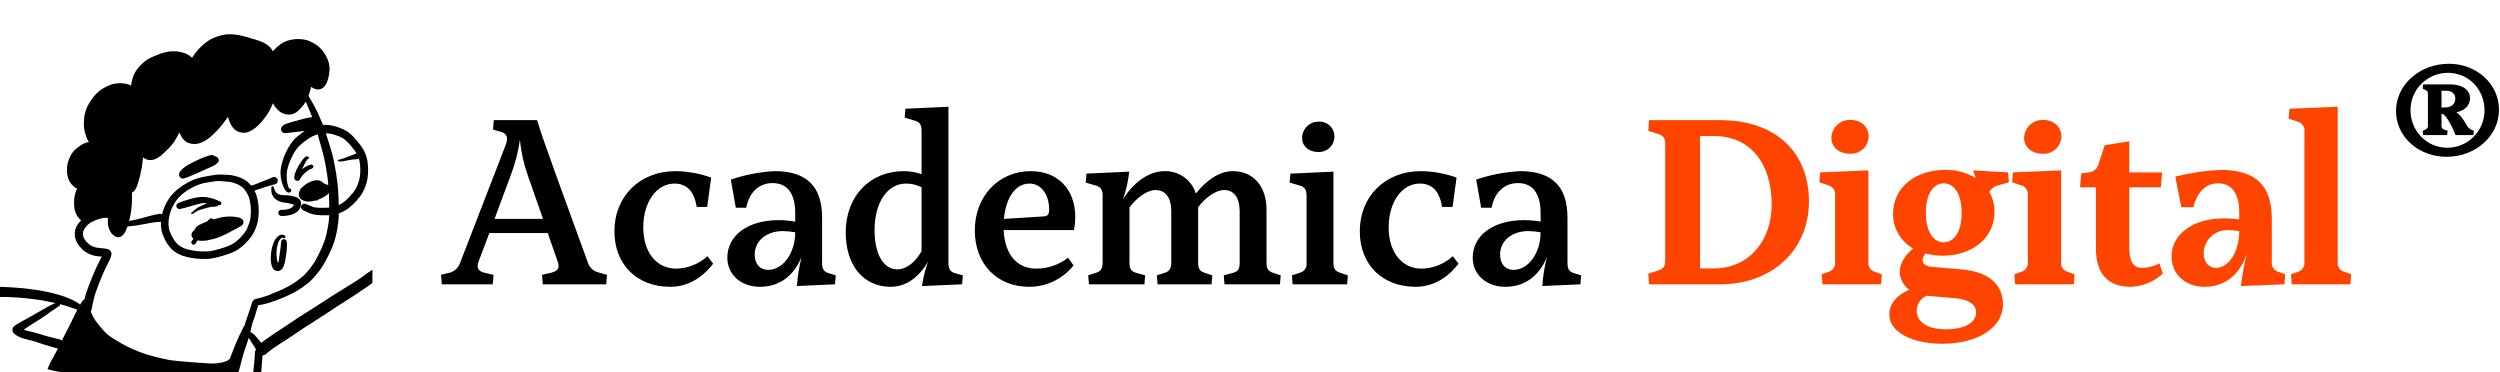
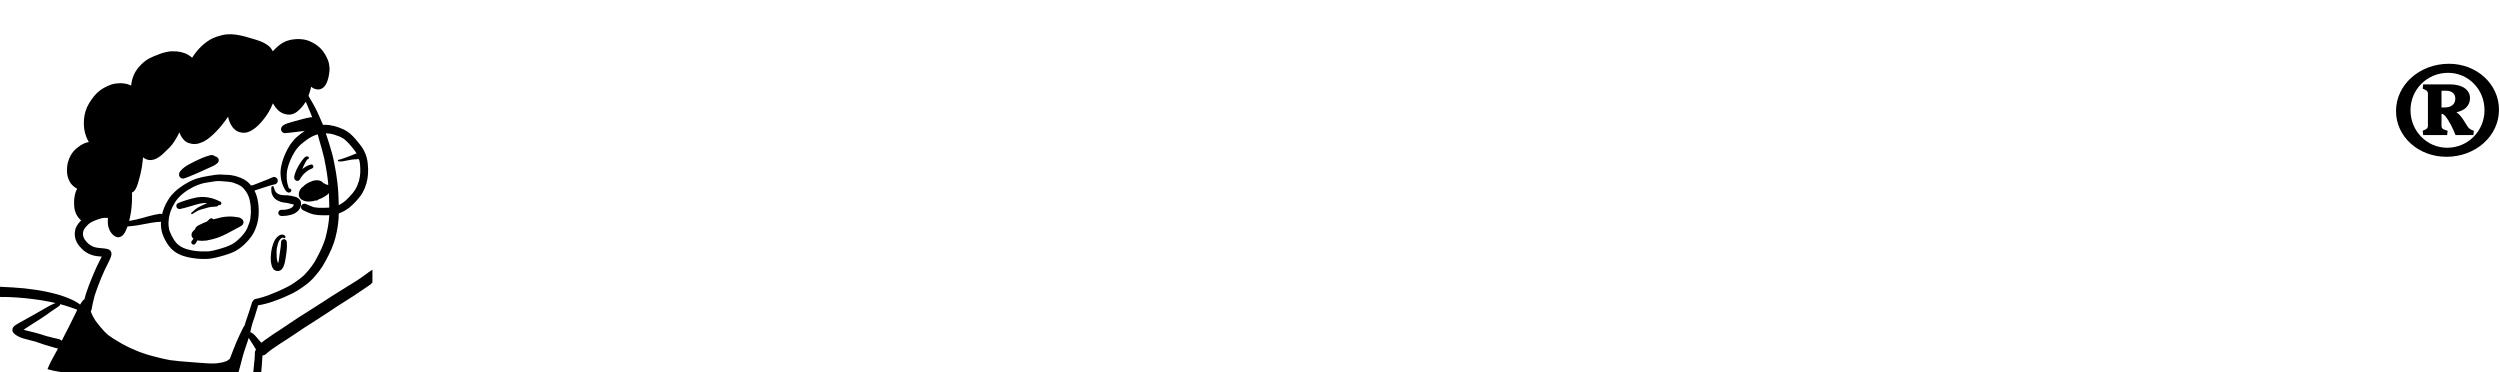
<svg xmlns="http://www.w3.org/2000/svg" width="584" height="87" viewBox="0 0 584 87" fill="none">
-   <path d="M59.16 86.988C59.227 86.496 59.325 85.249 59.382 84.759C59.465 84.107 59.509 83.444 59.533 82.79C59.541 82.638 59.541 82.486 59.543 82.331C59.544 82.085 59.639 81.849 59.808 81.671C59.775 81.619 59.744 81.565 59.714 81.509C59.538 81.202 59.353 80.891 59.16 80.592C58.933 80.24 58.704 79.893 58.478 79.539C58.385 79.394 58.303 79.243 58.213 79.102C58.176 79.042 58.138 78.983 58.105 78.925C58.071 79.033 58.034 79.141 57.999 79.25V79.259C57.664 80.27 57.312 81.273 56.988 82.28C56.568 83.598 56.124 85.667 55.695 86.988H16.73C16.73 86.988 17.5 86.988 15.5 86.988C13.5 86.988 11.097 86.233 11.097 86.233L11.109 86.201C11.219 85.894 11.356 85.598 11.491 85.299C11.758 84.712 12.053 84.137 12.367 83.577C12.696 82.989 13.023 82.402 13.336 81.801C13.405 81.674 13.473 81.549 13.542 81.409C13.249 81.375 12.961 81.302 12.686 81.193C11.955 80.976 11.219 80.79 10.49 80.555C9.762 80.32 9.026 80.045 8.294 79.81C7.656 79.62 7.004 79.461 6.351 79.3C6.034 79.221 5.713 79.132 5.404 79.048C5.049 78.94 4.704 78.802 4.372 78.635C4.033 78.475 3.714 78.276 3.422 78.042C3.197 77.873 3.028 77.641 2.936 77.375C2.891 77.211 2.884 77.038 2.914 76.871C2.945 76.704 3.013 76.546 3.113 76.408C3.329 76.143 3.598 75.926 3.903 75.77C4.194 75.597 4.49 75.435 4.779 75.26C5.936 74.596 7.11 73.965 8.269 73.31C8.884 72.962 9.5 72.611 10.115 72.257C10.721 71.909 11.317 71.548 11.945 71.237C12.197 71.109 12.443 71.004 12.696 70.893C12.789 70.851 12.885 70.82 12.981 70.785C11.92 70.547 10.852 70.345 9.783 70.16C8.508 69.962 7.243 69.795 5.965 69.664C4.665 69.537 3.363 69.446 2.058 69.391L0 69.367V66.99C0.619 67.016 2.461 67.113 3.079 67.149C4.803 67.252 6.52 67.424 8.225 67.685C9.949 67.934 11.656 68.29 13.337 68.749C14.498 69.07 15.633 69.481 16.73 69.979C17.251 70.206 17.752 70.479 18.224 70.795C18.388 70.91 18.56 71.026 18.715 71.151C18.799 71.011 18.883 70.867 18.977 70.731C19.071 70.596 19.125 70.501 19.21 70.39C19.255 70.323 19.304 70.258 19.357 70.196C19.406 70.136 19.46 70.08 19.519 70.028C19.558 69.999 19.601 69.975 19.646 69.955C19.673 69.941 19.701 69.93 19.73 69.922C19.858 69.412 19.982 68.909 20.15 68.411C20.549 67.188 21.017 65.988 21.511 64.797C21.679 64.388 21.857 63.981 22.031 63.575C22.218 63.142 22.397 62.704 22.6 62.28C22.971 61.495 23.39 60.729 23.766 59.946L22.82 59.855C22.127 59.788 21.45 59.607 20.816 59.317C20.499 59.163 20.194 58.986 19.903 58.787C19.645 58.613 19.404 58.414 19.186 58.193C18.934 57.941 18.7 57.689 18.475 57.418C18.254 57.135 18.062 56.831 17.901 56.511C17.569 55.844 17.422 55.1 17.474 54.357C17.52 53.616 17.787 52.905 18.24 52.316C18.456 52.025 18.693 51.752 18.951 51.497C18.81 51.376 18.677 51.245 18.553 51.105C18.11 50.63 17.777 50.062 17.579 49.442C17.482 49.141 17.409 48.832 17.363 48.519C17.321 48.189 17.3 47.857 17.301 47.525C17.29 46.917 17.338 46.31 17.446 45.712C17.497 45.453 17.564 45.197 17.647 44.946C17.732 44.675 17.847 44.415 17.989 44.169C18.005 44.145 18.02 44.12 18.033 44.094C17.87 44.007 17.712 43.912 17.56 43.808C16.974 43.42 16.501 42.883 16.19 42.252C15.836 41.533 15.649 40.743 15.643 39.941C15.636 39.605 15.651 39.268 15.688 38.934C15.718 38.603 15.774 38.275 15.855 37.952C15.937 37.644 16.036 37.34 16.152 37.043C16.269 36.757 16.407 36.481 16.564 36.216C16.915 35.618 17.365 35.084 17.895 34.637C18.157 34.419 18.431 34.216 18.715 34.028C19.165 33.712 19.66 33.468 20.185 33.303C20.371 33.249 20.562 33.211 20.755 33.191C20.507 32.784 20.299 32.354 20.135 31.907C19.896 31.277 19.733 30.622 19.649 29.954C19.605 29.618 19.583 29.28 19.584 28.941C19.584 28.593 19.601 28.242 19.621 27.891C19.671 27.21 19.803 26.537 20.013 25.887C20.201 25.28 20.464 24.699 20.795 24.157C21.14 23.59 21.518 23.043 21.929 22.521C22.351 21.989 22.84 21.513 23.383 21.105C23.916 20.718 24.487 20.386 25.086 20.113C25.381 19.977 25.682 19.857 25.988 19.752C26.321 19.642 26.662 19.564 27.009 19.517C27.347 19.47 27.688 19.444 28.029 19.441H28.265C28.349 19.44 28.433 19.443 28.517 19.451C28.676 19.462 28.834 19.481 28.994 19.5C29.566 19.574 30.122 19.742 30.639 19.996C30.678 19.51 30.762 19.029 30.891 18.558C31.074 17.876 31.354 17.223 31.723 16.62C32.079 16.06 32.499 15.543 32.975 15.08C33.273 14.787 33.587 14.511 33.917 14.253C34.248 14.003 34.6 13.783 34.969 13.593C35.69 13.232 36.434 12.919 37.196 12.655L37.102 12.685L37.229 12.639C37.244 12.633 37.258 12.628 37.273 12.621C37.289 12.619 37.305 12.614 37.32 12.607H37.312C37.334 12.597 37.356 12.589 37.378 12.582L37.394 12.575C37.411 12.567 37.429 12.561 37.447 12.557H37.435C37.712 12.457 37.993 12.367 38.275 12.29C38.601 12.2 38.925 12.131 39.258 12.07C39.577 12.012 39.899 11.981 40.223 11.979C40.569 11.97 40.917 11.979 41.262 12.008C41.902 12.062 42.532 12.2 43.136 12.418C43.758 12.649 44.329 12.995 44.822 13.438L44.881 13.492C44.915 13.436 44.953 13.379 44.984 13.324C45.27 12.884 45.579 12.458 45.908 12.049C46.238 11.632 46.598 11.239 46.984 10.874C47.396 10.481 47.834 10.116 48.295 9.783L48.32 9.764C48.382 9.719 48.448 9.673 48.514 9.627C48.514 9.627 48.514 9.619 48.524 9.619L48.539 9.61C48.555 9.598 48.571 9.587 48.588 9.577L48.574 9.588C48.87 9.382 49.181 9.198 49.505 9.037C49.672 8.953 49.846 8.869 50.024 8.795C50.225 8.711 50.427 8.643 50.633 8.567C50.984 8.44 51.345 8.348 51.708 8.253C52.063 8.157 52.426 8.088 52.792 8.047H52.755L52.998 8.024H52.982H53.129H53.117C53.772 7.975 54.43 7.998 55.081 8.093C55.734 8.182 56.381 8.31 57.019 8.476C57.657 8.644 58.278 8.836 58.911 9.019C59.507 9.192 60.102 9.368 60.687 9.59C61.405 9.845 62.079 10.211 62.684 10.674C63.127 11.025 63.482 11.474 63.722 11.985C63.905 11.773 64.099 11.571 64.303 11.379C64.633 11.059 64.979 10.755 65.34 10.47C65.671 10.22 66.023 10.001 66.393 9.814C66.786 9.621 67.2 9.472 67.626 9.37C68.022 9.274 68.425 9.206 68.831 9.169C69.157 9.131 69.485 9.117 69.813 9.127C70.212 9.138 70.609 9.174 71.003 9.235C71.404 9.304 71.797 9.41 72.178 9.552C72.471 9.666 72.754 9.8 73.028 9.954C74.005 10.444 74.853 11.159 75.501 12.039C75.688 12.297 75.861 12.564 76.02 12.84C76.187 13.13 76.338 13.428 76.474 13.733C76.624 14.068 76.743 14.417 76.829 14.775C76.898 15.104 76.946 15.438 76.973 15.774C76.989 16.1 76.98 16.428 76.945 16.753C76.917 17.069 76.871 17.383 76.808 17.694C76.721 18.182 76.587 18.66 76.406 19.121C76.271 19.483 76.082 19.823 75.843 20.128C75.673 20.347 75.46 20.53 75.216 20.663C74.973 20.797 74.704 20.879 74.427 20.905C74.087 20.912 73.748 20.85 73.431 20.724C73.157 20.614 72.904 20.459 72.683 20.265C72.599 20.674 72.481 21.081 72.359 21.479V21.471C72.357 21.489 72.352 21.506 72.344 21.523C72.335 21.561 72.323 21.598 72.31 21.634C72.237 21.881 72.152 22.131 72.062 22.373C72.19 22.596 72.314 22.827 72.445 23.057C72.811 23.712 73.21 24.347 73.557 25.011C73.922 25.712 74.254 26.426 74.578 27.145C74.885 27.81 75.181 28.488 75.448 29.167C75.934 29.136 76.422 29.153 76.905 29.216C77.669 29.32 78.419 29.507 79.142 29.773C79.514 29.904 79.878 30.054 80.233 30.223C80.596 30.4 80.946 30.601 81.281 30.826C81.665 31.1 82.023 31.409 82.35 31.75C82.686 32.078 83.002 32.436 83.307 32.797C83.613 33.157 83.906 33.511 84.186 33.888C84.486 34.275 84.754 34.686 84.988 35.116V35.125C84.998 35.141 85.007 35.157 85.014 35.174C85.02 35.188 85.028 35.202 85.036 35.216C85.036 35.208 85.029 35.202 85.026 35.193C85.041 35.225 85.058 35.257 85.075 35.289L85.067 35.272C85.082 35.296 85.093 35.322 85.106 35.348L85.118 35.372C85.561 36.284 85.831 37.271 85.913 38.281V38.274C85.994 39.015 86.016 39.762 85.977 40.507C85.936 41.296 85.808 42.079 85.594 42.84C85.388 43.57 85.098 44.273 84.732 44.938C84.54 45.28 84.323 45.609 84.085 45.92C83.833 46.243 83.574 46.558 83.299 46.865C82.781 47.446 82.22 47.986 81.621 48.482C80.996 48.971 80.31 49.375 79.579 49.685C79.434 49.75 79.286 49.812 79.135 49.866C79.129 50.606 79.082 51.346 78.995 52.081C78.819 53.638 78.49 55.174 78.013 56.666C77.668 57.66 77.255 58.63 76.778 59.568C76.315 60.508 75.816 61.426 75.267 62.318C75.292 62.279 75.317 62.234 75.343 62.2C74.926 62.85 74.466 63.471 73.964 64.058C73.46 64.697 72.906 65.294 72.306 65.844C71.677 66.375 71.018 66.869 70.331 67.323C69.721 67.754 69.081 68.142 68.418 68.485C67.732 68.825 67.036 69.147 66.33 69.449C65.65 69.744 64.955 70.001 64.257 70.254C63.509 70.539 62.745 70.78 61.97 70.978C61.611 71.069 61.245 71.153 60.879 71.221C60.692 71.255 60.496 71.286 60.305 71.305C60.221 71.567 60.148 71.835 60.067 72.1C59.89 72.694 59.718 73.286 59.529 73.876C59.348 74.435 59.147 74.981 58.96 75.534C58.867 75.852 58.778 76.172 58.709 76.494C58.672 76.651 58.641 76.819 58.596 76.984C58.572 77.167 58.537 77.348 58.491 77.527C58.488 77.555 58.481 77.584 58.469 77.611C58.734 77.68 58.977 77.814 59.176 78.002C59.399 78.183 59.603 78.385 59.785 78.607C60.139 79.031 60.494 79.458 60.867 79.87C60.928 79.936 60.995 79.998 61.061 80.067C61.313 79.85 61.588 79.647 61.858 79.453C62.55 78.95 63.252 78.46 63.964 77.986C64.587 77.566 65.223 77.173 65.845 76.764C66.491 76.344 67.129 75.915 67.759 75.478C68.43 75.009 69.118 74.555 69.807 74.106C70.431 73.704 71.066 73.318 71.697 72.921C73.036 72.075 74.371 71.223 75.701 70.364C76.306 69.972 76.903 69.568 77.509 69.183C78.211 68.734 78.92 68.29 79.632 67.863C80.907 67.086 82.149 66.282 83.421 65.504C84.569 64.797 85.855 63.702 87 63.002V65.991L86.5 66.491C85.182 67.343 83.941 68.258 82.629 69.104C81.344 69.933 80.039 70.728 78.758 71.568C78.12 71.988 77.482 72.422 76.844 72.844C76.207 73.265 75.569 73.67 74.931 74.087C74.266 74.519 73.601 74.954 72.936 75.382C72.271 75.81 71.623 76.209 70.968 76.629C70.314 77.048 69.638 77.515 68.98 77.971C68.322 78.428 67.665 78.85 66.995 79.282C66.485 79.61 65.962 79.931 65.456 80.268C64.929 80.616 64.41 80.968 63.891 81.326C63.377 81.677 62.882 82.053 62.406 82.454C62.279 82.598 62.135 82.727 61.977 82.837C61.779 82.957 61.553 83.023 61.322 83.029C61.238 84.102 61.128 85.933 61.02 87L59.16 86.988ZM30.804 81.46H30.813C31.38 81.712 31.944 81.964 32.519 82.184C33.095 82.405 33.685 82.604 34.272 82.794C35.182 83.067 36.098 83.304 37.018 83.533C37.937 83.762 38.844 83.965 39.766 84.129C41.261 84.344 42.766 84.446 44.269 84.565C45.8 84.686 47.331 84.817 48.861 84.894C49.426 84.913 49.99 84.914 50.549 84.879C50.986 84.834 51.42 84.767 51.85 84.678C52.186 84.594 52.513 84.493 52.839 84.381C52.915 84.355 52.994 84.322 53.067 84.29C53.104 84.256 53.143 84.226 53.178 84.194C53.178 84.192 53.179 84.19 53.18 84.188C53.181 84.186 53.183 84.185 53.185 84.185C53.19 84.181 53.195 84.178 53.201 84.176C53.314 84.059 53.449 83.966 53.598 83.901L53.664 83.88C53.932 83.157 54.21 82.437 54.495 81.721C54.934 80.617 55.364 79.513 55.885 78.448C56.115 77.974 56.336 77.499 56.563 77.026C56.677 76.791 56.792 76.557 56.923 76.331C56.988 76.223 57.06 76.121 57.139 76.024C57.211 75.772 57.286 75.514 57.362 75.258C57.586 74.538 57.86 73.832 58.093 73.116C58.315 72.427 58.52 71.728 58.758 71.045C58.842 70.582 59.104 70.169 59.489 69.897C59.705 69.816 59.931 69.763 60.16 69.74C60.976 69.547 61.78 69.307 62.567 69.021C63.385 68.707 64.199 68.372 65.006 68.025C65.772 67.695 66.522 67.326 67.265 66.948C67.528 66.809 67.791 66.665 68.047 66.508C68.304 66.351 68.575 66.168 68.837 65.992C69.585 65.478 70.305 64.923 70.992 64.331C71.328 63.995 71.645 63.643 71.953 63.281C72.503 62.619 73.014 61.926 73.483 61.205C74.082 60.185 74.608 59.119 75.106 58.042C75.429 57.301 75.729 56.551 75.978 55.781C76.243 54.821 76.447 53.851 76.626 52.871C76.764 52.061 76.858 51.243 76.908 50.423V50.273C76.557 50.287 76.203 50.288 75.853 50.288H75.246C74.587 50.284 73.93 50.219 73.283 50.096C72.649 49.944 72.036 49.713 71.46 49.409C71.21 49.314 70.967 49.202 70.733 49.073C70.577 48.987 70.452 48.852 70.377 48.69C70.315 48.547 70.296 48.389 70.323 48.235C70.35 48.081 70.421 47.939 70.529 47.825C70.636 47.712 70.775 47.633 70.927 47.598C71.079 47.563 71.238 47.573 71.384 47.628C71.978 47.861 72.547 48.138 73.147 48.345C73.252 48.378 73.356 48.402 73.464 48.429C73.815 48.484 74.167 48.524 74.52 48.546C75.012 48.561 75.498 48.546 75.99 48.536C76.297 48.527 76.605 48.514 76.913 48.495C76.913 48.075 76.903 47.656 76.896 47.236C76.884 46.518 76.863 45.799 76.83 45.08C76.742 45.217 76.633 45.34 76.507 45.443C76.326 45.589 76.136 45.724 75.938 45.846C75.439 46.163 74.907 46.424 74.351 46.624C74.303 46.694 74.239 46.751 74.164 46.79C74.089 46.83 74.006 46.851 73.921 46.851C73.884 46.851 73.847 46.846 73.811 46.837H73.819L73.777 46.822C73.24 46.992 72.681 47.081 72.119 47.088C71.984 47.088 71.847 47.08 71.716 47.068C71.315 47.037 70.926 46.916 70.578 46.715C70.39 46.606 70.226 46.461 70.095 46.288C69.963 46.115 69.868 45.918 69.812 45.708C69.769 45.302 69.835 44.892 70.004 44.52C70.174 44.148 70.44 43.829 70.775 43.595C70.817 43.558 70.862 43.524 70.909 43.492C70.948 43.444 70.991 43.399 71.036 43.357C71.341 43.083 71.681 42.851 72.049 42.67C72.329 42.53 72.619 42.409 72.915 42.306C73.339 42.147 73.793 42.081 74.245 42.112C74.469 42.13 74.688 42.184 74.895 42.272C75.128 42.363 75.334 42.512 75.494 42.704C75.517 42.734 75.539 42.764 75.56 42.795C75.847 42.883 76.12 43.012 76.369 43.177L76.389 43.192C76.485 43.145 76.594 43.131 76.698 43.153C76.608 42.243 76.5 41.336 76.363 40.43C76.183 39.27 75.965 38.119 75.734 36.968C75.41 35.535 74.979 34.136 74.58 32.726C74.453 32.282 74.337 31.833 74.219 31.384C74.04 31.433 73.856 31.489 73.676 31.551C73.424 31.65 73.173 31.76 72.926 31.877C72.722 31.987 72.523 32.098 72.322 32.213C72.12 32.328 71.922 32.478 71.723 32.615C71.189 32.991 70.674 33.395 70.182 33.824C69.914 34.075 69.671 34.352 69.426 34.635C69.319 34.782 69.211 34.923 69.103 35.07C68.994 35.217 68.913 35.361 68.815 35.506C68.647 35.791 68.487 36.075 68.325 36.367C68.162 36.659 68.043 36.932 67.912 37.219C67.686 37.749 67.483 38.291 67.308 38.841C67.211 39.176 67.129 39.505 67.063 39.848C67.024 40.132 66.998 40.419 66.979 40.709C66.97 41.118 66.967 41.529 66.992 41.938C67.023 42.234 67.068 42.528 67.129 42.819C67.2 43.131 67.287 43.439 67.391 43.742C67.428 43.826 67.467 43.919 67.505 43.994L67.538 44.046C67.636 44.026 67.738 44.042 67.826 44.09C67.886 44.123 67.938 44.168 67.977 44.223C68.017 44.279 68.043 44.342 68.054 44.41C68.065 44.477 68.061 44.545 68.041 44.611C68.022 44.676 67.987 44.735 67.941 44.785C67.902 44.822 67.859 44.854 67.813 44.883C67.751 44.931 67.678 44.966 67.601 44.984C67.524 45.002 67.444 45.004 67.366 44.988C67.07 44.897 66.818 44.698 66.661 44.431C66.452 44.115 66.276 43.777 66.138 43.424C65.85 42.737 65.662 42.011 65.581 41.27C65.495 40.501 65.523 39.724 65.665 38.963C65.808 38.225 66.012 37.499 66.276 36.795C66.556 36.064 66.885 35.352 67.26 34.664C67.639 33.973 68.089 33.324 68.602 32.726C68.88 32.412 69.183 32.121 69.508 31.856C69.79 31.61 70.089 31.378 70.389 31.151C70.652 30.953 70.924 30.752 71.206 30.57C70.837 30.622 70.46 30.668 70.091 30.71C69.434 30.794 68.776 30.878 68.119 30.95C67.783 30.987 67.44 31.021 67.098 31.06C66.941 31.075 66.781 31.097 66.624 31.102H66.582C66.379 31.102 66.181 31.037 66.018 30.915C65.855 30.793 65.737 30.621 65.68 30.426C65.617 30.202 65.64 29.962 65.746 29.755C65.832 29.583 65.956 29.434 66.11 29.32C66.403 29.112 66.727 28.951 67.07 28.844C67.421 28.716 67.781 28.608 68.141 28.502C68.779 28.32 69.417 28.154 70.055 27.982C70.75 27.792 71.444 27.599 72.153 27.472C72.406 27.417 72.664 27.387 72.923 27.381C72.619 26.57 72.302 25.764 71.946 24.974C71.764 24.571 71.588 24.162 71.426 23.749C71.149 24.219 70.826 24.66 70.464 25.067C70.242 25.309 70.012 25.54 69.775 25.762C69.647 25.877 69.523 25.985 69.392 26.088C69.261 26.195 69.121 26.289 68.972 26.371C68.827 26.453 68.676 26.526 68.521 26.587C68.208 26.71 67.875 26.775 67.539 26.779C67.149 26.777 66.761 26.713 66.391 26.591C65.842 26.408 65.341 26.105 64.926 25.703C64.57 25.361 64.26 24.975 64.002 24.555C63.919 24.418 63.835 24.28 63.751 24.135C63.473 24.839 63.143 25.521 62.764 26.176C62.432 26.732 62.062 27.265 61.656 27.77C61.268 28.276 60.847 28.757 60.397 29.209C59.923 29.68 59.395 30.095 58.824 30.442C58.517 30.625 58.191 30.773 57.852 30.882C57.359 31.033 56.836 31.057 56.331 30.952C55.904 30.884 55.498 30.724 55.138 30.483C54.851 30.283 54.593 30.042 54.373 29.769C54.177 29.513 54.006 29.238 53.863 28.949C53.694 28.633 53.556 28.301 53.451 27.957C53.382 27.731 53.328 27.501 53.289 27.268C52.987 27.694 52.67 28.114 52.361 28.526C51.59 29.573 50.724 30.546 49.774 31.433C49.312 31.878 48.813 32.282 48.283 32.642C47.992 32.832 47.69 33.003 47.377 33.153C47.092 33.284 46.799 33.396 46.499 33.488C46.327 33.537 46.152 33.577 45.975 33.606C45.586 33.676 45.188 33.673 44.8 33.598C44.544 33.551 44.292 33.486 44.044 33.404C43.64 33.253 43.274 33.015 42.972 32.707C42.676 32.395 42.426 32.043 42.227 31.661C42.099 31.424 41.99 31.178 41.899 30.925C41.835 31.06 41.771 31.188 41.705 31.323C41.416 31.9 41.097 32.461 40.747 33.003C40.41 33.533 40.019 34.027 39.582 34.478C39.123 34.952 38.645 35.406 38.156 35.858C37.672 36.327 37.124 36.725 36.528 37.041C36.186 37.212 35.817 37.326 35.437 37.377C35 37.424 34.558 37.363 34.15 37.199C33.88 37.089 33.63 36.935 33.41 36.743C33.41 36.871 33.395 36.995 33.384 37.118C33.324 37.748 33.246 38.377 33.144 38.998V39.028C33.144 39.038 33.141 39.049 33.136 39.058C33.134 39.089 33.129 39.119 33.121 39.149C32.9 40.406 32.596 41.648 32.211 42.865C32.118 43.169 32.003 43.464 31.883 43.758C31.822 43.896 31.752 44.03 31.675 44.16C31.587 44.319 31.481 44.468 31.36 44.604C31.22 44.759 31.049 44.883 30.857 44.967C30.847 44.972 30.837 44.976 30.826 44.979C30.838 45.2 30.846 45.416 30.846 45.639C30.846 46.264 30.846 46.887 30.805 47.512C30.764 48.137 30.705 48.752 30.617 49.37C30.523 50.008 30.398 50.645 30.252 51.274C30.227 51.389 30.2 51.501 30.168 51.615C30.693 51.515 31.218 51.413 31.74 51.3C32.238 51.187 32.732 51.065 33.224 50.932C33.686 50.804 34.147 50.665 34.611 50.54C35.101 50.412 35.587 50.288 36.08 50.176C36.485 50.078 36.894 50.001 37.306 49.944C37.498 49.919 37.692 49.948 37.868 50.028C37.919 49.805 37.98 49.583 38.047 49.361C38.045 49.358 38.045 49.356 38.047 49.353C38.23 48.785 38.454 48.231 38.718 47.695C38.831 47.457 38.97 47.226 39.101 46.994C39.234 46.752 39.381 46.517 39.539 46.291C39.697 46.066 39.89 45.808 40.087 45.577C40.261 45.373 40.447 45.178 40.641 44.99C41.029 44.597 41.447 44.234 41.892 43.906C42.535 43.426 43.212 42.994 43.919 42.613C43.911 42.617 43.904 42.62 43.896 42.622L43.919 42.61C43.923 42.606 43.928 42.603 43.934 42.601H43.926C43.93 42.602 43.934 42.602 43.938 42.601C44.106 42.517 44.274 42.424 44.448 42.338C44.483 42.319 44.521 42.301 44.556 42.282C44.771 42.172 45 42.081 45.22 41.986C45.326 41.94 45.439 41.902 45.548 41.858C45.657 41.815 45.77 41.774 45.877 41.737C46.313 41.601 46.753 41.486 47.195 41.377C47.218 41.371 47.242 41.366 47.266 41.362H47.281C47.834 41.235 48.387 41.135 48.949 41.051C49.099 41.031 49.251 41.007 49.405 40.992L49.471 40.972C49.965 40.878 50.464 40.814 50.966 40.78C51.49 40.764 52.015 40.778 52.538 40.821H52.548C52.755 40.83 52.961 40.836 53.169 40.843H53.071C53.359 40.849 53.646 40.869 53.932 40.904C54.215 40.946 54.495 41.002 54.772 41.072C55.286 41.193 55.79 41.356 56.276 41.562C56.815 41.777 57.318 42.07 57.77 42.432C58.089 42.698 58.378 42.997 58.632 43.324C58.651 43.319 58.669 43.313 58.687 43.305C58.795 43.272 58.91 43.265 59.022 43.283C59.063 43.268 59.111 43.253 59.15 43.234C59.915 42.939 60.681 42.633 61.456 42.332C62.202 42.047 62.947 41.764 63.67 41.415C63.783 41.366 63.906 41.341 64.03 41.343C64.153 41.344 64.275 41.372 64.387 41.425C64.499 41.477 64.599 41.553 64.679 41.647C64.76 41.741 64.819 41.851 64.854 41.969C64.888 42.088 64.897 42.213 64.88 42.335C64.862 42.458 64.819 42.575 64.753 42.679C64.686 42.784 64.599 42.873 64.495 42.941C64.391 43.008 64.275 43.053 64.153 43.072L63.934 43.117C63.111 43.313 62.31 43.58 61.51 43.838C60.854 44.049 60.199 44.267 59.542 44.483C59.517 44.518 59.489 44.55 59.458 44.579C59.527 44.706 59.593 44.844 59.658 44.981C59.868 45.456 60.027 45.952 60.133 46.461C60.367 47.51 60.469 48.584 60.437 49.658C60.427 50.22 60.376 50.781 60.285 51.336C60.193 51.885 60.052 52.425 59.865 52.95C59.789 53.148 59.717 53.344 59.637 53.537C59.559 53.742 59.472 53.942 59.374 54.138C59.194 54.501 58.987 54.85 58.755 55.184C58.297 55.836 57.774 56.44 57.193 56.985C57.193 56.985 57.193 56.977 57.207 56.976C56.769 57.405 56.297 57.798 55.795 58.151C55.321 58.476 54.815 58.753 54.285 58.977C53.747 59.198 53.203 59.39 52.65 59.565C52.147 59.721 51.639 59.861 51.131 59.998C50.581 60.144 50.025 60.271 49.463 60.366C48.945 60.452 48.421 60.494 47.897 60.493H47.791C47.199 60.493 46.616 60.469 46.029 60.42C45.767 60.398 45.518 60.361 45.257 60.322C44.996 60.284 44.71 60.246 44.438 60.195C44.166 60.144 43.906 60.092 43.642 60.02C43.336 59.936 43.037 59.852 42.735 59.758C42.029 59.518 41.361 59.177 40.752 58.745C40.283 58.404 39.865 57.997 39.514 57.535C39.345 57.323 39.188 57.101 39.044 56.871C38.745 56.39 38.478 55.889 38.245 55.372C38.142 55.142 38.047 54.909 37.962 54.671C37.871 54.402 37.795 54.129 37.737 53.851C37.65 53.369 37.599 52.881 37.585 52.391C37.585 52.19 37.594 51.993 37.604 51.794C37.559 51.804 37.513 51.81 37.467 51.814C37.112 51.833 36.758 51.858 36.402 51.889H36.454C35.733 51.965 35.021 52.092 34.314 52.233C33.549 52.388 32.791 52.528 32.018 52.648C31.28 52.763 30.531 52.829 29.781 52.899C29.759 52.965 29.739 53.027 29.715 53.096C29.606 53.406 29.478 53.709 29.332 54.003C29.134 54.446 28.834 54.836 28.456 55.141C28.212 55.321 27.919 55.421 27.616 55.428C27.536 55.428 27.456 55.419 27.378 55.403C27.183 55.36 26.996 55.284 26.826 55.179C26.536 55.002 26.28 54.775 26.07 54.508C25.887 54.289 25.732 54.048 25.61 53.79C25.492 53.532 25.394 53.265 25.318 52.992C25.248 52.706 25.205 52.414 25.19 52.12C25.173 51.862 25.173 51.603 25.19 51.345C25.199 51.203 25.205 51.06 25.22 50.913C25.126 50.903 25.032 50.894 24.943 50.888H24.809C24.635 50.888 24.461 50.888 24.289 50.896C24.107 50.91 23.927 50.938 23.749 50.98C23.396 51.07 23.052 51.181 22.706 51.306L22.802 51.267C22.314 51.442 21.836 51.644 21.371 51.871C21.243 51.944 21.128 52.016 21.013 52.095C20.898 52.173 20.762 52.296 20.631 52.398C20.424 52.6 20.226 52.806 20.035 53.024C19.924 53.169 19.816 53.316 19.712 53.468C19.655 53.563 19.607 53.657 19.556 53.757C19.526 53.828 19.5 53.897 19.473 53.97C19.445 54.043 19.431 54.131 19.413 54.213C19.401 54.316 19.388 54.418 19.383 54.522C19.378 54.626 19.383 54.716 19.383 54.814C19.387 54.905 19.402 54.996 19.427 55.084C19.452 55.194 19.484 55.299 19.52 55.406C19.577 55.543 19.64 55.676 19.705 55.808L19.842 56.029C19.982 56.217 20.13 56.397 20.286 56.574C20.427 56.718 20.578 56.857 20.732 56.993C20.884 57.118 21.044 57.233 21.21 57.337C21.368 57.437 21.535 57.521 21.709 57.589L21.996 57.699C22.106 57.733 22.219 57.767 22.332 57.791C22.444 57.814 22.594 57.844 22.726 57.87C23.295 57.943 23.865 57.975 24.434 58.051C24.719 58.08 25 58.139 25.273 58.224C25.477 58.296 25.658 58.42 25.798 58.585C25.923 58.759 26.003 58.962 26.032 59.175C26.06 59.387 26.035 59.604 25.96 59.804C25.866 60.128 25.745 60.443 25.597 60.746C25.47 61.031 25.332 61.318 25.188 61.6C25.043 61.882 24.915 62.14 24.777 62.412C24.64 62.684 24.526 62.941 24.395 63.204C23.527 65.119 22.762 67.08 22.104 69.078C21.944 69.65 21.802 70.225 21.684 70.808C21.62 71.093 21.564 71.382 21.51 71.67C21.476 72.007 21.394 72.337 21.268 72.651C21.247 72.693 21.223 72.734 21.196 72.772C21.351 73.143 21.513 73.511 21.689 73.869C21.868 74.204 22.057 74.534 22.265 74.857C22.901 75.725 23.583 76.559 24.306 77.355C24.602 77.669 24.914 77.967 25.24 78.248C25.63 78.544 26.027 78.817 26.44 79.078C27.14 79.504 27.843 79.929 28.55 80.337C29.256 80.745 30 81.092 30.746 81.433H30.737C30.748 81.436 30.759 81.441 30.769 81.448H30.779L30.804 81.46ZM11.389 73.165H11.396C10.368 73.891 9.32 74.576 8.254 75.248C7.34 75.824 6.421 76.401 5.531 77.01C5.659 77.063 5.783 77.105 5.914 77.15C6.704 77.366 7.499 77.532 8.295 77.737C9.127 77.948 9.941 78.235 10.764 78.485C11.336 78.653 11.912 78.796 12.496 78.93C12.764 78.991 13.03 79.047 13.296 79.107C13.648 79.153 13.985 79.275 14.285 79.464C14.34 79.502 14.391 79.545 14.438 79.592C14.655 79.148 14.876 78.705 15.098 78.262C15.39 77.69 15.692 77.124 15.985 76.554C16.605 75.34 17.199 74.111 17.802 72.884C17.847 72.793 17.893 72.703 17.939 72.611C17.964 72.518 17.986 72.425 18.01 72.332C17.87 72.275 17.729 72.221 17.585 72.172C16.798 71.9 16.01 71.625 15.215 71.373C14.823 71.257 14.43 71.148 14.035 71.047C14.047 71.118 14.039 71.191 14.013 71.258C13.987 71.326 13.944 71.385 13.887 71.43C13.871 71.441 13.855 71.456 13.836 71.471C13.851 71.457 13.866 71.442 13.878 71.426C13.82 71.482 13.757 71.534 13.691 71.581L13.718 71.558C13.139 71.968 12.543 72.351 11.955 72.75H11.948L11.91 72.777C11.768 72.88 11.622 72.983 11.478 73.084C11.475 73.084 11.473 73.085 11.471 73.087C11.469 73.088 11.467 73.09 11.466 73.093C11.447 73.105 11.428 73.12 11.409 73.132L11.389 73.165ZM46.279 43.18H46.267C45.892 43.322 45.525 43.482 45.167 43.662C44.832 43.839 44.502 44.029 44.176 44.224C44.133 44.251 44.086 44.271 44.036 44.285C43.919 44.361 43.801 44.435 43.687 44.512C43.479 44.663 43.267 44.812 43.064 44.966C42.824 45.151 42.593 45.349 42.359 45.535C42.212 45.675 42.062 45.81 41.925 45.955C41.746 46.144 41.57 46.337 41.4 46.529C41.221 46.761 41.054 47.002 40.89 47.248C40.651 47.647 40.429 48.055 40.223 48.471C40.031 48.902 39.86 49.342 39.712 49.791C39.621 50.117 39.544 50.446 39.479 50.782C39.422 51.143 39.384 51.507 39.364 51.872V52.358C39.365 52.503 39.373 52.648 39.389 52.792C39.417 53.024 39.45 53.255 39.489 53.487C39.526 53.637 39.562 53.785 39.602 53.934C39.747 54.32 39.912 54.698 40.095 55.068C40.294 55.44 40.505 55.804 40.733 56.158C40.912 56.397 41.093 56.633 41.288 56.853C41.388 56.959 41.495 57.058 41.606 57.152C41.817 57.319 42.036 57.474 42.264 57.615C42.406 57.698 42.551 57.774 42.699 57.843C42.859 57.911 43.016 57.98 43.176 58.043C43.335 58.106 43.517 58.171 43.686 58.22C44.069 58.323 44.452 58.417 44.834 58.493C45.157 58.547 45.472 58.603 45.803 58.64C46.186 58.686 46.579 58.715 46.968 58.735C47.517 58.751 48.059 58.751 48.603 58.728C48.787 58.705 48.969 58.686 49.149 58.655C49.373 58.618 49.596 58.578 49.82 58.534C50.781 58.311 51.729 58.039 52.662 57.719C52.914 57.626 53.179 57.531 53.427 57.42C53.676 57.311 53.937 57.186 54.193 57.053C54.307 56.985 54.433 56.925 54.543 56.845C54.654 56.764 54.755 56.702 54.861 56.629L55.243 56.337C55.371 56.243 55.486 56.128 55.607 56.023C55.827 55.811 56.048 55.603 56.264 55.385C56.48 55.167 56.659 54.948 56.851 54.724C56.959 54.584 57.07 54.448 57.17 54.305C57.27 54.162 57.382 53.99 57.482 53.828C57.583 53.66 57.675 53.487 57.758 53.31C57.952 52.862 58.126 52.409 58.28 51.944C58.324 51.78 58.369 51.617 58.407 51.455C58.446 51.293 58.469 51.159 58.491 51.014C58.551 50.579 58.587 50.143 58.606 49.706C58.621 49.28 58.613 48.855 58.582 48.43C58.529 47.861 58.444 47.295 58.33 46.735C58.271 46.5 58.202 46.27 58.131 46.038C58.029 45.786 57.915 45.519 57.789 45.273C57.663 45.037 57.521 44.81 57.365 44.594C57.207 44.375 57.037 44.165 56.855 43.965C56.763 43.87 56.667 43.781 56.567 43.693C56.439 43.593 56.304 43.496 56.167 43.408C55.968 43.293 55.765 43.188 55.56 43.087C55.215 42.935 54.861 42.799 54.505 42.676C54.275 42.613 54.046 42.549 53.812 42.509C53.415 42.452 53.018 42.425 52.617 42.391C52.186 42.357 51.755 42.316 51.322 42.291C51.056 42.291 50.792 42.291 50.522 42.311C50.032 42.36 49.543 42.447 49.056 42.526C48.57 42.605 48.085 42.674 47.609 42.774C47.168 42.884 46.734 43.019 46.308 43.176H46.319C46.307 43.176 46.295 43.178 46.283 43.181L46.279 43.18ZM76.912 33.614C77.159 34.39 77.389 35.171 77.601 35.957C77.803 36.698 77.95 37.461 78.105 38.214C78.406 39.724 78.659 41.244 78.833 42.773C79.013 44.367 79.085 45.975 79.127 47.579C79.127 47.689 79.127 47.8 79.136 47.91C79.22 47.866 79.311 47.826 79.398 47.782C79.671 47.627 79.936 47.466 80.195 47.29C80.415 47.122 80.627 46.954 80.833 46.77C81.382 46.245 81.903 45.691 82.396 45.112C82.597 44.847 82.79 44.585 82.97 44.308C83.091 44.092 83.213 43.881 83.323 43.67C83.365 43.576 83.412 43.478 83.451 43.382C83.606 43.017 83.734 42.644 83.853 42.27C83.937 41.935 84.005 41.603 84.064 41.263C84.063 41.273 84.06 41.283 84.057 41.293C84.101 40.966 84.136 40.643 84.163 40.314C84.179 39.693 84.162 39.071 84.111 38.452C84.07 38.14 84.028 37.836 83.965 37.529C83.915 37.34 83.861 37.153 83.805 36.967C83.745 37.042 83.67 37.102 83.584 37.145C83.498 37.187 83.403 37.209 83.307 37.21C83.069 37.21 82.831 37.222 82.591 37.235C82.041 37.298 81.5 37.403 80.966 37.51C80.714 37.564 80.446 37.616 80.184 37.658C79.943 37.703 79.698 37.728 79.453 37.733H79.425C79.307 37.734 79.189 37.715 79.077 37.677C79.041 37.667 79.009 37.647 78.983 37.621C78.957 37.595 78.939 37.562 78.929 37.527C78.919 37.49 78.921 37.452 78.937 37.417C78.952 37.383 78.979 37.355 79.013 37.338C79.043 37.324 79.076 37.316 79.109 37.313C79.188 37.304 79.268 37.288 79.347 37.272C79.353 37.27 79.359 37.27 79.365 37.272H79.372C79.673 37.197 79.969 37.103 80.258 36.991C80.724 36.817 81.192 36.648 81.654 36.472C81.885 36.388 82.115 36.304 82.338 36.204C82.584 36.088 82.837 35.984 83.093 35.893C83.163 35.872 83.237 35.863 83.31 35.866C83.168 35.63 83.015 35.403 82.86 35.179C82.419 34.594 81.951 34.03 81.457 33.486C81.136 33.151 80.798 32.834 80.444 32.534C80.292 32.428 80.138 32.325 79.985 32.227C79.774 32.114 79.565 32.008 79.347 31.905C78.934 31.738 78.52 31.588 78.097 31.456C77.8 31.372 77.504 31.296 77.204 31.235C76.927 31.194 76.648 31.17 76.365 31.151H76.114L76.241 31.551C76.455 32.228 76.694 32.92 76.918 33.614H76.912ZM31.724 39.765C31.776 39.523 31.825 39.28 31.871 39.038V39.01C31.827 39.269 31.776 39.516 31.724 39.765ZM64.698 63.295H64.706C64.432 63.275 64.173 63.164 63.969 62.98C63.725 62.712 63.552 62.388 63.465 62.036C63.389 61.773 63.33 61.506 63.288 61.236C63.226 60.675 63.226 60.109 63.288 59.548C63.31 59.267 63.325 58.986 63.372 58.709C63.419 58.432 63.47 58.14 63.536 57.859C63.622 57.507 63.731 57.16 63.861 56.821C63.922 56.659 63.99 56.5 64.068 56.346C64.15 56.173 64.246 56.008 64.353 55.85C64.518 55.623 64.706 55.414 64.912 55.225C65.059 55.098 65.222 54.992 65.397 54.91C65.561 54.83 65.742 54.792 65.924 54.797C66.154 54.802 66.374 54.889 66.545 55.041C66.618 55.12 66.66 55.222 66.666 55.329C66.675 55.37 66.673 55.412 66.662 55.453C66.651 55.493 66.631 55.531 66.603 55.562C66.575 55.593 66.54 55.618 66.501 55.633C66.462 55.648 66.42 55.655 66.378 55.651C66.34 55.648 66.302 55.635 66.269 55.615C66.236 55.595 66.208 55.568 66.187 55.535H66.173C66.144 55.536 66.116 55.533 66.089 55.526H66.005C65.991 55.526 65.978 55.529 65.965 55.533C65.949 55.536 65.932 55.54 65.916 55.545L65.81 55.591C65.781 55.606 65.753 55.623 65.726 55.641C65.678 55.675 65.632 55.713 65.589 55.754C65.524 55.815 65.463 55.88 65.405 55.948C65.336 56.04 65.273 56.136 65.215 56.235C65.171 56.319 65.131 56.395 65.088 56.481C65.026 56.633 64.969 56.79 64.92 56.95V56.942C64.817 57.285 64.734 57.633 64.672 57.984C64.642 58.22 64.615 58.453 64.603 58.689C64.591 59.166 64.603 59.641 64.636 60.116C64.659 60.335 64.686 60.56 64.729 60.78C64.789 61.028 64.862 61.272 64.947 61.512C64.982 61.416 65.018 61.32 65.047 61.224C65.078 61.097 65.107 60.984 65.131 60.861C65.187 60.519 65.215 60.177 65.259 59.833C65.302 59.489 65.359 59.134 65.409 58.786C65.503 58.148 65.61 57.51 65.642 56.873C65.635 56.706 65.648 56.539 65.682 56.375C65.714 56.249 65.782 56.135 65.877 56.047C65.973 55.959 66.092 55.901 66.22 55.879C66.362 55.857 66.509 55.883 66.635 55.952C66.762 56.021 66.863 56.13 66.922 56.262C66.99 56.479 67.022 56.706 67.018 56.933C67.018 57.166 67.03 57.396 67.025 57.628C67.01 58.152 66.964 58.675 66.886 59.194C66.817 59.697 66.736 60.2 66.655 60.7C66.615 60.981 66.559 61.259 66.487 61.534C66.403 61.82 66.298 62.101 66.175 62.373C66.101 62.531 66.007 62.679 65.896 62.814C65.699 63.062 65.419 63.229 65.109 63.285C65.022 63.303 64.934 63.312 64.846 63.31C64.797 63.307 64.749 63.302 64.701 63.294L64.698 63.295ZM44.764 56.884C44.748 56.865 44.736 56.843 44.729 56.819C44.693 56.733 44.678 56.64 44.687 56.547C44.696 56.455 44.728 56.366 44.781 56.289C44.818 56.235 44.866 56.189 44.921 56.154C45.015 56.026 45.105 55.888 45.191 55.752C45.033 55.629 44.907 55.471 44.823 55.29C44.749 55.115 44.72 54.925 44.739 54.736C44.768 54.523 44.852 54.32 44.983 54.149C45.146 53.944 45.332 53.757 45.538 53.594C45.547 53.594 45.548 53.582 45.555 53.58C45.585 53.407 45.658 53.244 45.767 53.106C46.002 52.842 46.295 52.637 46.623 52.508C46.903 52.362 47.193 52.231 47.478 52.105C47.763 51.979 48.072 51.84 48.378 51.722C48.577 51.53 48.78 51.34 48.977 51.147C49.072 51.051 49.199 50.995 49.334 50.991C49.468 50.987 49.599 51.035 49.699 51.125C49.736 51.158 49.767 51.198 49.791 51.242C50.03 51.173 50.273 51.117 50.519 51.074C50.786 50.99 51.055 50.922 51.328 50.865L51.911 50.738C52.098 50.697 52.294 50.684 52.48 50.654C52.631 50.632 52.782 50.62 52.934 50.612C53.104 50.593 53.274 50.583 53.445 50.582H54.041C54.241 50.582 54.438 50.607 54.639 50.623C54.956 50.65 55.271 50.696 55.583 50.758C55.812 50.782 56.033 50.852 56.234 50.965C56.434 51.077 56.609 51.23 56.748 51.413C56.853 51.586 56.9 51.787 56.881 51.988C56.863 52.189 56.78 52.379 56.646 52.529C56.443 52.724 56.208 52.883 55.951 52.998C55.654 53.16 55.363 53.317 55.065 53.477C54.428 53.821 53.8 54.166 53.152 54.497C53.091 54.532 53.024 54.562 52.965 54.597C52.926 54.614 52.893 54.634 52.855 54.653L52.924 54.614C51.542 55.352 50.051 55.862 48.507 56.125C48.46 56.156 48.407 56.178 48.352 56.189H48.308C48.27 56.196 48.231 56.196 48.193 56.189C47.867 56.233 47.538 56.256 47.209 56.258C46.848 56.259 46.487 56.223 46.133 56.15C46.072 56.249 46.012 56.348 45.953 56.449C45.894 56.55 45.825 56.653 45.763 56.756C45.73 56.813 45.694 56.868 45.653 56.92C45.641 56.938 45.627 56.956 45.612 56.973C45.545 57.044 45.462 57.098 45.369 57.129C45.32 57.144 45.27 57.151 45.219 57.151C45.127 57.147 45.037 57.121 44.957 57.074C44.878 57.028 44.81 56.963 44.761 56.884H44.764ZM65.748 50.457V50.445C65.607 50.449 65.467 50.411 65.347 50.336C65.228 50.26 65.133 50.151 65.075 50.022C65.017 49.893 64.998 49.75 65.022 49.611C65.045 49.471 65.109 49.342 65.206 49.238C65.282 49.159 65.375 49.097 65.478 49.059C65.582 49.02 65.692 49.005 65.802 49.015H65.839C66.054 49.015 66.267 49.015 66.477 49.006C66.696 48.985 66.913 48.948 67.126 48.893C67.3 48.849 67.473 48.8 67.643 48.743C67.736 48.71 67.825 48.672 67.916 48.633C68.001 48.591 68.082 48.543 68.158 48.487C68.203 48.45 68.242 48.412 68.286 48.377C68.328 48.337 68.367 48.294 68.403 48.249C68.46 48.181 68.513 48.111 68.563 48.038C68.572 48.022 68.58 48.005 68.587 47.988C68.599 47.961 68.609 47.932 68.617 47.904C68.623 47.886 68.627 47.867 68.629 47.848V47.791C68.617 47.787 68.604 47.782 68.592 47.777C68.329 47.708 68.06 47.649 67.792 47.578C67.525 47.508 67.262 47.451 66.992 47.397C66.518 47.359 66.048 47.277 65.589 47.154C65.345 47.071 65.106 46.972 64.875 46.858C64.638 46.732 64.418 46.576 64.22 46.395C63.989 46.18 63.801 45.924 63.666 45.639C63.551 45.416 63.466 45.178 63.414 44.932C63.378 44.717 63.361 44.5 63.363 44.282C63.354 44.144 63.361 44.005 63.383 43.868V43.863C63.372 43.785 63.389 43.706 63.431 43.64C63.474 43.574 63.539 43.526 63.615 43.504C63.69 43.483 63.771 43.489 63.842 43.523C63.913 43.556 63.969 43.615 64.001 43.687C63.951 43.787 63.903 43.888 63.853 43.988L63.881 43.979C63.918 43.922 63.956 43.863 63.994 43.805C63.995 43.839 64.001 43.873 64.012 43.905C64.041 44.023 64.077 44.14 64.119 44.254C64.159 44.357 64.203 44.455 64.247 44.555C64.284 44.624 64.322 44.683 64.364 44.757C64.401 44.816 64.444 44.873 64.492 44.924C64.544 44.982 64.6 45.036 64.659 45.086C64.724 45.139 64.791 45.188 64.861 45.234C64.931 45.277 65.005 45.316 65.08 45.35C65.208 45.399 65.318 45.444 65.443 45.484C65.534 45.506 65.622 45.529 65.713 45.545C65.89 45.571 66.069 45.59 66.247 45.599C66.565 45.599 66.885 45.599 67.197 45.626C67.516 45.655 67.834 45.704 68.148 45.771C68.464 45.831 68.776 45.912 69.082 46.011C69.505 46.133 69.871 46.4 70.116 46.766C70.295 47.088 70.366 47.458 70.32 47.824C70.278 48.216 70.138 48.591 69.912 48.914C69.68 49.233 69.391 49.504 69.058 49.715C68.735 49.921 68.382 50.074 68.011 50.169C67.703 50.256 67.39 50.323 67.073 50.369C66.84 50.404 66.602 50.422 66.364 50.437C66.177 50.452 65.981 50.463 65.794 50.463L65.748 50.457ZM44.838 50.022C44.812 50.023 44.788 50.019 44.764 50.01C44.741 50.001 44.719 49.988 44.701 49.971C44.683 49.953 44.668 49.933 44.658 49.91C44.648 49.887 44.642 49.862 44.641 49.837C44.642 49.796 44.655 49.756 44.68 49.722C44.704 49.689 44.739 49.664 44.778 49.651C45.04 49.399 45.324 49.163 45.603 48.93C45.776 48.784 45.959 48.65 46.15 48.528C46.34 48.411 46.536 48.305 46.738 48.211C47.14 48.022 47.545 47.84 47.947 47.647C48.106 47.568 48.266 47.489 48.432 47.418C48.13 47.418 47.83 47.418 47.526 47.438C47.236 47.467 46.947 47.512 46.66 47.573C45.895 47.76 45.144 47.982 44.395 48.21C43.645 48.439 42.895 48.635 42.134 48.809C42.07 48.823 42.004 48.83 41.938 48.829C41.795 48.833 41.654 48.794 41.533 48.718C41.412 48.641 41.316 48.53 41.259 48.399H41.242C41.203 48.31 41.182 48.215 41.181 48.118C41.179 48.022 41.197 47.926 41.232 47.836C41.268 47.746 41.321 47.664 41.388 47.594C41.455 47.525 41.535 47.469 41.624 47.431C42.279 47.179 42.934 46.938 43.606 46.726C44.279 46.514 44.926 46.343 45.597 46.198C46.05 46.099 46.51 46.036 46.973 46.009C47.453 45.991 47.934 46.017 48.408 46.087C49.071 46.17 49.72 46.339 50.339 46.591C50.526 46.666 50.71 46.745 50.891 46.831C51.033 46.896 51.17 46.973 51.311 47.041H51.325C51.436 47.055 51.537 47.109 51.609 47.194C51.682 47.279 51.719 47.389 51.714 47.5C51.709 47.611 51.663 47.717 51.583 47.795C51.504 47.874 51.398 47.919 51.286 47.923C51.212 47.922 51.138 47.909 51.067 47.886C51.022 47.976 50.955 48.054 50.873 48.113C50.791 48.173 50.696 48.212 50.596 48.227C50.417 48.25 50.239 48.273 50.061 48.288C49.883 48.303 49.664 48.31 49.468 48.323C49.256 48.345 49.046 48.378 48.837 48.421C48.455 48.515 48.092 48.627 47.72 48.728C47.328 48.838 46.933 48.944 46.545 49.077C46.428 49.126 46.31 49.177 46.192 49.229C45.967 49.345 45.748 49.473 45.537 49.612C45.422 49.687 45.309 49.757 45.201 49.828C45.12 49.884 45.036 49.935 44.949 49.98C44.925 50.001 44.896 50.014 44.865 50.019L44.838 50.022ZM65.746 49.011H65.837C65.805 49.011 65.774 49.008 65.743 49.004L65.746 49.011ZM69.296 42.233C69.169 42.199 69.053 42.132 68.96 42.039C68.867 41.947 68.799 41.832 68.763 41.706C68.722 41.555 68.716 41.397 68.748 41.244C68.79 40.974 68.855 40.708 68.944 40.449C69.116 39.929 69.341 39.428 69.615 38.955C69.885 38.482 70.174 38.025 70.484 37.578C70.643 37.346 70.819 37.127 71.011 36.923C71.232 36.69 71.58 36.419 71.904 36.559C71.983 36.578 72.052 36.626 72.099 36.693C72.145 36.76 72.165 36.842 72.154 36.923C72.144 37.004 72.104 37.078 72.042 37.131C71.981 37.184 71.901 37.213 71.82 37.211C71.79 37.246 71.754 37.28 71.724 37.319C71.642 37.426 71.567 37.538 71.499 37.654C71.273 38.049 71.071 38.455 70.885 38.868C70.86 38.926 70.833 38.982 70.807 39.036C70.741 39.187 70.679 39.338 70.617 39.492C70.867 39.289 71.131 39.104 71.407 38.937C71.774 38.721 72.17 38.557 72.582 38.45C72.7 38.411 72.829 38.42 72.94 38.475C73.052 38.53 73.138 38.625 73.18 38.742C73.223 38.859 73.218 38.988 73.167 39.101C73.117 39.215 73.024 39.304 72.908 39.35C72.692 39.441 72.477 39.536 72.263 39.638C72.148 39.703 72.04 39.766 71.927 39.839C71.676 40.026 71.417 40.222 71.182 40.431C71.024 40.583 70.875 40.738 70.728 40.902C70.546 41.13 70.379 41.362 70.218 41.608C70.19 41.658 70.162 41.704 70.134 41.753C70.098 41.858 70.041 41.954 69.966 42.035C69.901 42.104 69.823 42.159 69.737 42.196C69.65 42.233 69.557 42.252 69.463 42.252C69.406 42.251 69.35 42.245 69.295 42.234L69.296 42.233ZM41.828 40.933V40.94C41.812 40.758 41.834 40.575 41.891 40.402C41.949 40.229 42.042 40.069 42.164 39.933C42.42 39.623 42.714 39.346 43.037 39.106C43.316 38.891 43.61 38.697 43.917 38.525C44.762 38.052 45.628 37.616 46.514 37.217C46.965 37.012 47.419 36.815 47.887 36.648C48.109 36.569 48.334 36.493 48.559 36.421C48.849 36.307 49.156 36.238 49.467 36.217C49.726 36.215 49.975 36.314 50.162 36.494C50.247 36.513 50.331 36.537 50.413 36.565C50.548 36.609 50.673 36.679 50.78 36.772C50.888 36.864 50.976 36.977 51.04 37.103C51.102 37.265 51.117 37.442 51.082 37.612C51.047 37.782 50.963 37.939 50.842 38.063C50.463 38.413 50.023 38.691 49.543 38.883C49.322 38.993 49.092 39.084 48.872 39.187C48.334 39.429 47.795 39.67 47.261 39.916C46.24 40.389 45.201 40.839 44.151 41.258C43.908 41.354 43.665 41.448 43.422 41.535C43.243 41.61 43.057 41.669 42.868 41.709C42.823 41.717 42.778 41.721 42.733 41.721C42.514 41.714 42.305 41.632 42.139 41.488C41.974 41.345 41.863 41.149 41.826 40.934L41.828 40.933ZM85.922 38.168C85.922 38.206 85.932 38.241 85.932 38.279C85.931 38.241 85.925 38.206 85.922 38.168ZM37.47 12.563H37.458C37.46 12.562 37.462 12.562 37.464 12.562C37.466 12.562 37.468 12.562 37.47 12.563ZM52.856 8.047H52.799C52.818 8.046 52.837 8.046 52.856 8.047ZM53.071 8.028H53.006C53.028 8.029 53.05 8.029 53.071 8.028ZM53.201 8.018H53.133C53.154 8.019 53.176 8.019 53.198 8.018H53.201Z" fill="black" />
-   <path d="M385.217 28.069L385.042 30.568L387.424 31.323C388.644 31.73 388.992 32.311 388.992 33.705V60.779C388.992 62.172 388.644 62.754 387.424 63.16L385.042 63.916L385.217 66.414H401.833C413.976 66.414 422.574 58.397 422.574 47.067C422.574 35.389 414.615 28.069 401.891 28.069H385.217ZM397.127 62.696V31.788H400.497C408.688 31.788 413.859 37.946 413.859 47.765C413.859 56.538 408.281 62.696 400.439 62.696H397.127ZM432.277 28.011C431.708 27.989 431.14 28.08 430.606 28.279C430.072 28.478 429.583 28.781 429.167 29.17C428.751 29.558 428.417 30.026 428.182 30.545C427.948 31.064 427.819 31.625 427.803 32.194C427.803 34.402 429.604 35.913 432.16 35.913C432.706 35.943 433.253 35.865 433.769 35.682C434.285 35.499 434.759 35.216 435.165 34.848C435.57 34.481 435.898 34.037 436.131 33.541C436.363 33.046 436.494 32.509 436.517 31.962C436.517 29.637 434.774 28.011 432.276 28.011H432.277ZM439.423 66.414L439.597 64.09L438.029 63.509C437.518 63.378 437.075 63.062 436.785 62.621C436.495 62.181 436.379 61.649 436.46 61.128V39.805L425.189 40.27L425.015 42.594L427.106 43.291C427.615 43.425 428.057 43.742 428.347 44.182C428.636 44.621 428.753 45.153 428.675 45.673V61.128C428.756 61.649 428.641 62.181 428.351 62.621C428.061 63.062 427.617 63.378 427.106 63.509L425.538 64.09L425.712 66.414H439.423ZM451.449 62.347C449.939 62.231 449.125 61.708 449.125 60.779C449.159 60.188 449.407 59.63 449.823 59.21C451.109 59.566 452.438 59.742 453.773 59.733C460.861 59.733 465.916 55.491 465.916 49.45C465.92 47.821 465.499 46.219 464.696 44.802C464.921 44.42 465.224 44.088 465.584 43.828C465.943 43.568 466.353 43.385 466.787 43.291L469.285 42.594L469.111 40.27L460.919 39.805L461.559 41.606C459.408 40.3 456.929 39.635 454.413 39.688C447.266 39.688 442.212 43.93 442.212 49.972C442.206 51.615 442.64 53.23 443.467 54.649C444.294 56.069 445.485 57.242 446.917 58.048C445 59.616 443.78 61.592 443.78 63.451C443.794 64.281 444 65.096 444.383 65.832C444.767 66.568 445.316 67.205 445.988 67.692C443.025 68.97 441.341 71.004 441.341 73.444C441.341 77.453 446.453 80.3 453.715 80.3C462.024 80.3 467.892 76.523 467.892 71.12C467.892 66.298 464.347 63.452 458.247 62.929L451.449 62.347ZM454.063 42.826C456.62 42.826 458.246 45.498 458.246 49.74C458.246 53.923 456.62 56.596 454.063 56.596C451.507 56.596 449.881 53.924 449.881 49.74C449.88 45.498 451.506 42.826 454.064 42.826H454.063ZM454.528 76.93C450.346 76.93 447.731 75.245 447.731 72.515C447.75 71.782 447.98 71.069 448.392 70.462C448.803 69.855 449.38 69.378 450.054 69.088L456.736 69.668C459.989 69.959 461.616 71.179 461.616 72.98C461.617 75.478 458.711 76.93 454.528 76.93H454.528ZM477.303 28.011C476.734 27.989 476.166 28.081 475.632 28.279C475.099 28.478 474.61 28.781 474.194 29.17C473.778 29.559 473.443 30.026 473.209 30.545C472.975 31.064 472.846 31.625 472.83 32.194C472.83 34.402 474.631 35.913 477.187 35.913C477.733 35.943 478.28 35.865 478.796 35.682C479.312 35.499 479.786 35.216 480.191 34.848C480.597 34.481 480.925 34.037 481.157 33.541C481.39 33.046 481.521 32.509 481.544 31.962C481.543 29.637 479.8 28.011 477.302 28.011H477.303ZM484.445 66.414L484.619 64.09L483.051 63.509C482.54 63.378 482.096 63.062 481.806 62.621C481.516 62.181 481.401 61.649 481.482 61.128V39.805L470.211 40.27L470.037 42.594L472.128 43.291C472.637 43.425 473.079 43.742 473.368 44.182C473.658 44.621 473.775 45.153 473.697 45.673V61.128C473.778 61.649 473.662 62.181 473.372 62.621C473.082 63.062 472.639 63.378 472.128 63.509L470.559 64.09L470.734 66.414H484.445ZM504.43 61.534C503.181 62.211 501.784 62.571 500.363 62.58C498.097 62.58 497.4 60.662 497.4 57.699V43.756H504.779L505.069 40.27H497.4V33.008L491.648 33.938L490.137 38.586C489.97 39.06 489.665 39.474 489.262 39.775C488.858 40.075 488.374 40.248 487.871 40.271L486.186 40.503L485.896 43.757H489.614V58.049C489.614 63.917 492.403 66.996 497.69 66.996C500.495 66.907 503.176 65.815 505.243 63.917L504.43 61.534ZM509.543 48.404H512.391C513.262 44.802 515.296 42.826 518.143 42.826C521.338 42.826 523.081 45.208 523.081 49.508V51.251C521.869 51.083 520.646 51.005 519.422 51.018C512.333 51.018 507.279 54.678 507.279 59.907C507.279 64.032 510.474 66.996 514.948 66.996C519.828 66.996 523.197 64.149 524.882 59.211C524.233 61.71 523.767 64.254 523.489 66.822L533.656 66.415L533.83 64.091L532.262 63.51C531.751 63.379 531.307 63.063 531.017 62.622C530.727 62.182 530.612 61.649 530.693 61.129V51.135C530.693 43.466 527.091 39.689 518.725 39.689C515.156 39.852 511.613 40.377 508.151 41.258L509.543 48.404ZM520.523 53.749C521.38 53.764 522.235 53.841 523.08 53.981C523.08 58.746 520.698 62.58 517.618 62.58C515.875 62.58 514.771 61.128 514.771 59.094C514.796 58.365 514.965 57.647 515.268 56.983C515.572 56.319 516.003 55.721 516.538 55.225C517.073 54.728 517.701 54.342 518.386 54.089C519.07 53.835 519.798 53.72 520.528 53.749H520.523ZM549.053 66.414L549.228 64.09L547.659 63.509C547.149 63.378 546.705 63.062 546.415 62.621C546.125 62.181 546.009 61.649 546.091 61.128V24.932L534.82 25.397L534.645 27.721L536.737 28.418C537.246 28.552 537.687 28.869 537.977 29.309C538.266 29.748 538.383 30.279 538.305 30.8V61.128C538.387 61.649 538.271 62.181 537.981 62.621C537.691 63.062 537.247 63.378 536.737 63.509L535.168 64.09L535.343 66.414H549.053Z" fill="#FF4400" />
-   <path d="M141.785 64.207L139.752 63.626C139.178 63.485 138.65 63.196 138.222 62.789C137.794 62.381 137.48 61.869 137.311 61.302L129.875 40.851C127.783 35.099 126.273 30.741 125.459 28.069H115.35L115.175 30.277L117.034 30.8C118.487 31.207 118.777 32.194 118.08 33.996L107.448 61.476C107.235 62.088 106.856 62.63 106.353 63.04C105.851 63.45 105.245 63.713 104.602 63.8L103.033 64.207L103.209 66.414H115.117L115.294 64.207L113.086 63.684C111.634 63.336 111.285 62.464 111.808 61.07L114.307 54.446H127.958L130.282 61.128C130.804 62.638 130.282 63.336 128.829 63.684L126.624 64.207L126.792 66.414H141.61L141.785 64.207ZM126.853 51.135H115.524L119.3 40.967C120.328 38.288 121.049 35.501 121.449 32.659C121.729 35.513 122.353 38.322 123.309 41.025L126.853 51.135ZM157.821 39.98C149.455 39.98 143.529 45.848 143.529 54.039C143.529 61.824 148.816 66.996 156.543 66.996C160.435 66.996 163.864 65.137 166.594 61.593L165.257 59.849C163.27 61.669 160.688 62.702 157.995 62.754C153.289 62.754 150.268 58.862 150.268 53.109C150.268 47.242 153.347 42.884 157.53 42.884C160.551 42.884 162.178 44.802 162.758 48.345H165.199L166.129 41.489C163.464 40.522 160.656 40.011 157.821 39.98ZM171.88 48.52H174.321C175.018 44.86 177.342 42.768 180.479 42.768C183.965 42.768 185.766 45.266 185.766 49.798V51.773C184.482 51.54 183.179 51.423 181.874 51.425C174.728 51.425 169.905 54.969 169.905 60.198C169.905 64.148 173.101 66.996 177.516 66.996C182.048 66.996 185.418 64.497 187.277 59.965C186.679 62.208 186.31 64.504 186.173 66.821L195.062 66.414L195.237 64.323L193.552 63.8C192.448 63.452 192.041 62.87 192.041 61.418V50.844C192.041 43.582 188.497 39.979 180.945 39.979C177.46 40.16 174.018 40.825 170.718 41.955L171.88 48.52ZM182.861 53.981C183.836 53.988 184.808 54.085 185.765 54.271C185.765 59.093 182.919 63.044 179.432 63.044C177.515 63.044 176.295 61.65 176.295 59.442C176.295 56.305 179.026 53.981 182.861 53.981ZM224.923 64.323L223.064 63.8C222.019 63.509 221.554 62.87 221.554 61.418V24.932L211.503 25.397L211.328 27.488L213.71 28.186C214.873 28.534 215.279 29.174 215.279 30.568V40.677C213.969 40.23 212.596 39.994 211.212 39.98C203.136 39.98 197.559 45.848 197.559 54.331C197.559 61.942 201.684 66.996 208.017 66.996C211.677 66.996 214.64 64.788 216.789 61.128C216.114 62.968 215.647 64.878 215.395 66.822L224.75 66.415L224.923 64.323ZM209.585 62.929C206.332 62.871 204.298 59.327 204.298 53.749C204.298 47.358 207.261 42.884 211.619 42.884C212.892 42.869 214.149 43.168 215.279 43.755V58.687C213.769 61.243 211.91 62.871 209.585 62.929ZM251.184 50.728C251.184 44.162 247.059 39.98 240.784 39.98C233.231 39.98 227.712 45.906 227.712 53.807C227.712 61.651 232.883 66.996 240.378 66.996C242.376 67.004 244.351 66.559 246.153 65.694C247.954 64.828 249.536 63.565 250.778 61.999L249.5 60.198C247.377 61.859 244.758 62.759 242.063 62.754C237.357 62.754 234.684 59.152 234.452 53.749H250.893C251.074 52.752 251.171 51.741 251.184 50.728ZM234.51 51.135C234.975 46.138 237.241 42.885 240.494 42.885C243.225 42.885 245.083 45.441 245.083 48.986C245.083 50.089 244.735 50.496 243.805 50.554L234.51 51.135ZM299.171 64.323L297.428 63.742C296.208 63.335 295.86 62.754 295.86 61.36V49.043C295.86 43.465 292.781 39.979 287.958 39.979C284.763 39.979 281.683 42.245 279.36 45.207C278.872 43.648 277.887 42.291 276.553 41.347C275.22 40.402 273.614 39.921 271.981 39.979C268.437 39.979 264.777 42.593 262.336 46.544C263.065 44.457 263.552 42.293 263.789 40.096L253.796 40.56L253.622 42.652L256.004 43.349C257.166 43.697 257.572 44.337 257.572 45.731V61.36C257.572 62.754 257.107 63.394 256.004 63.742L254.203 64.323L254.377 66.414H267.333L267.508 64.323L265.416 63.742C264.196 63.394 263.848 62.754 263.848 61.36V48.462C265.591 46.08 268.089 44.395 269.89 44.395C272.272 44.395 273.609 46.138 273.609 49.392V61.36C273.609 62.754 273.144 63.394 272.041 63.742L270.24 64.323L270.414 66.414H283.021L283.196 64.323L281.453 63.742C280.232 63.335 279.884 62.754 279.884 61.36V48.404C281.627 46.08 284.067 44.395 285.927 44.395C288.25 44.395 289.587 46.138 289.587 49.392V61.36C289.587 62.754 289.296 63.394 288.018 63.742L285.869 64.323L286.043 66.414H298.999L299.171 64.323ZM308.061 28.418C307.557 28.41 307.057 28.501 306.588 28.686C306.12 28.872 305.693 29.148 305.331 29.499C304.97 29.849 304.681 30.268 304.482 30.731C304.282 31.193 304.175 31.69 304.168 32.194C304.168 34.17 305.737 35.506 307.945 35.506C308.427 35.527 308.909 35.452 309.362 35.285C309.814 35.117 310.229 34.861 310.581 34.531C310.933 34.2 311.215 33.803 311.411 33.361C311.607 32.92 311.712 32.444 311.721 31.962C311.736 31.483 311.65 31.006 311.469 30.562C311.289 30.118 311.018 29.716 310.674 29.383C310.329 29.049 309.919 28.791 309.47 28.625C309.02 28.459 308.541 28.389 308.062 28.418L308.061 28.418ZM314.684 66.414L314.858 64.323L313.115 63.742C311.895 63.335 311.489 62.754 311.489 61.36V40.096L301.438 40.56L301.264 42.652L303.645 43.349C304.807 43.697 305.214 44.337 305.214 45.731V61.36C305.293 61.889 305.169 62.428 304.867 62.87C304.566 63.311 304.109 63.623 303.588 63.742L301.787 64.323L301.961 66.414H314.684ZM331.939 39.978C323.573 39.978 317.647 45.846 317.647 54.038C317.647 61.822 322.934 66.994 330.661 66.994C334.554 66.994 337.982 65.135 340.712 61.591L339.378 59.849C337.391 61.669 334.809 62.702 332.116 62.754C327.41 62.754 324.389 58.862 324.389 53.109C324.389 47.242 327.468 42.884 331.651 42.884C334.672 42.884 336.298 44.802 336.879 48.345H339.32L340.25 41.489C337.585 40.522 334.776 40.011 331.941 39.98L331.939 39.978ZM346.001 48.52H348.441C349.139 44.86 351.463 42.768 354.6 42.768C358.086 42.768 359.887 45.266 359.887 49.798V51.773C358.603 51.54 357.3 51.423 355.995 51.425C348.848 51.425 344.026 54.969 344.026 60.198C344.026 64.148 347.222 66.996 351.637 66.996C356.169 66.996 359.539 64.497 361.398 59.965C360.8 62.208 360.43 64.504 360.294 66.821L369.183 66.414L369.358 64.323L367.673 63.8C366.569 63.452 366.162 62.87 366.162 61.418V50.844C366.162 43.582 362.618 39.979 355.065 39.979C351.581 40.16 348.14 40.825 344.839 41.954L346.001 48.52ZM356.982 53.981C357.957 53.988 358.929 54.085 359.886 54.271C359.886 59.093 357.039 63.044 353.553 63.044C351.636 63.044 350.416 61.65 350.416 59.442C350.416 56.305 353.147 53.981 356.982 53.981Z" fill="black" />
+   <path d="M59.16 86.988C59.227 86.496 59.325 85.249 59.382 84.759C59.465 84.107 59.509 83.444 59.533 82.79C59.541 82.638 59.541 82.486 59.543 82.331C59.544 82.085 59.639 81.849 59.808 81.671C59.775 81.619 59.744 81.565 59.714 81.509C59.538 81.202 59.353 80.891 59.16 80.592C58.933 80.24 58.704 79.893 58.478 79.539C58.385 79.394 58.303 79.243 58.213 79.102C58.176 79.042 58.138 78.983 58.105 78.925C58.071 79.033 58.034 79.141 57.999 79.25V79.259C57.664 80.27 57.312 81.273 56.988 82.28C56.568 83.598 56.124 85.667 55.695 86.988H16.73C16.73 86.988 17.5 86.988 15.5 86.988C13.5 86.988 11.097 86.233 11.097 86.233L11.109 86.201C11.219 85.894 11.356 85.598 11.491 85.299C11.758 84.712 12.053 84.137 12.367 83.577C12.696 82.989 13.023 82.402 13.336 81.801C13.405 81.674 13.473 81.549 13.542 81.409C13.249 81.375 12.961 81.302 12.686 81.193C11.955 80.976 11.219 80.79 10.49 80.555C9.762 80.32 9.026 80.045 8.294 79.81C7.656 79.62 7.004 79.461 6.351 79.3C6.034 79.221 5.713 79.132 5.404 79.048C5.049 78.94 4.704 78.802 4.372 78.635C4.033 78.475 3.714 78.276 3.422 78.042C3.197 77.873 3.028 77.641 2.936 77.375C2.891 77.211 2.884 77.038 2.914 76.871C2.945 76.704 3.013 76.546 3.113 76.408C3.329 76.143 3.598 75.926 3.903 75.77C4.194 75.597 4.49 75.435 4.779 75.26C5.936 74.596 7.11 73.965 8.269 73.31C8.884 72.962 9.5 72.611 10.115 72.257C10.721 71.909 11.317 71.548 11.945 71.237C12.197 71.109 12.443 71.004 12.696 70.893C12.789 70.851 12.885 70.82 12.981 70.785C11.92 70.547 10.852 70.345 9.783 70.16C8.508 69.962 7.243 69.795 5.965 69.664C4.665 69.537 3.363 69.446 2.058 69.391L0 69.367V66.99C0.619 67.016 2.461 67.113 3.079 67.149C4.803 67.252 6.52 67.424 8.225 67.685C9.949 67.934 11.656 68.29 13.337 68.749C14.498 69.07 15.633 69.481 16.73 69.979C17.251 70.206 17.752 70.479 18.224 70.795C18.388 70.91 18.56 71.026 18.715 71.151C18.799 71.011 18.883 70.867 18.977 70.731C19.071 70.596 19.125 70.501 19.21 70.39C19.255 70.323 19.304 70.258 19.357 70.196C19.406 70.136 19.46 70.08 19.519 70.028C19.558 69.999 19.601 69.975 19.646 69.955C19.673 69.941 19.701 69.93 19.73 69.922C19.858 69.412 19.982 68.909 20.15 68.411C20.549 67.188 21.017 65.988 21.511 64.797C21.679 64.388 21.857 63.981 22.031 63.575C22.218 63.142 22.397 62.704 22.6 62.28C22.971 61.495 23.39 60.729 23.766 59.946L22.82 59.855C22.127 59.788 21.45 59.607 20.816 59.317C20.499 59.163 20.194 58.986 19.903 58.787C19.645 58.613 19.404 58.414 19.186 58.193C18.934 57.941 18.7 57.689 18.475 57.418C18.254 57.135 18.062 56.831 17.901 56.511C17.569 55.844 17.422 55.1 17.474 54.357C17.52 53.616 17.787 52.905 18.24 52.316C18.456 52.025 18.693 51.752 18.951 51.497C18.81 51.376 18.677 51.245 18.553 51.105C18.11 50.63 17.777 50.062 17.579 49.442C17.482 49.141 17.409 48.832 17.363 48.519C17.321 48.189 17.3 47.857 17.301 47.525C17.29 46.917 17.338 46.31 17.446 45.712C17.497 45.453 17.564 45.197 17.647 44.946C17.732 44.675 17.847 44.415 17.989 44.169C18.005 44.145 18.02 44.12 18.033 44.094C17.87 44.007 17.712 43.912 17.56 43.808C16.974 43.42 16.501 42.883 16.19 42.252C15.836 41.533 15.649 40.743 15.643 39.941C15.636 39.605 15.651 39.268 15.688 38.934C15.718 38.603 15.774 38.275 15.855 37.952C15.937 37.644 16.036 37.34 16.152 37.043C16.269 36.757 16.407 36.481 16.564 36.216C16.915 35.618 17.365 35.084 17.895 34.637C18.157 34.419 18.431 34.216 18.715 34.028C19.165 33.712 19.66 33.468 20.185 33.303C20.371 33.249 20.562 33.211 20.755 33.191C20.507 32.784 20.299 32.354 20.135 31.907C19.896 31.277 19.733 30.622 19.649 29.954C19.605 29.618 19.583 29.28 19.584 28.941C19.584 28.593 19.601 28.242 19.621 27.891C19.671 27.21 19.803 26.537 20.013 25.887C20.201 25.28 20.464 24.699 20.795 24.157C21.14 23.59 21.518 23.043 21.929 22.521C22.351 21.989 22.84 21.513 23.383 21.105C23.916 20.718 24.487 20.386 25.086 20.113C25.381 19.977 25.682 19.857 25.988 19.752C26.321 19.642 26.662 19.564 27.009 19.517C27.347 19.47 27.688 19.444 28.029 19.441H28.265C28.349 19.44 28.433 19.443 28.517 19.451C28.676 19.462 28.834 19.481 28.994 19.5C29.566 19.574 30.122 19.742 30.639 19.996C30.678 19.51 30.762 19.029 30.891 18.558C31.074 17.876 31.354 17.223 31.723 16.62C32.079 16.06 32.499 15.543 32.975 15.08C33.273 14.787 33.587 14.511 33.917 14.253C34.248 14.003 34.6 13.783 34.969 13.593C35.69 13.232 36.434 12.919 37.196 12.655L37.102 12.685L37.229 12.639C37.244 12.633 37.258 12.628 37.273 12.621C37.289 12.619 37.305 12.614 37.32 12.607H37.312C37.334 12.597 37.356 12.589 37.378 12.582L37.394 12.575C37.411 12.567 37.429 12.561 37.447 12.557H37.435C37.712 12.457 37.993 12.367 38.275 12.29C38.601 12.2 38.925 12.131 39.258 12.07C39.577 12.012 39.899 11.981 40.223 11.979C40.569 11.97 40.917 11.979 41.262 12.008C41.902 12.062 42.532 12.2 43.136 12.418C43.758 12.649 44.329 12.995 44.822 13.438L44.881 13.492C44.915 13.436 44.953 13.379 44.984 13.324C45.27 12.884 45.579 12.458 45.908 12.049C46.238 11.632 46.598 11.239 46.984 10.874C47.396 10.481 47.834 10.116 48.295 9.783L48.32 9.764C48.382 9.719 48.448 9.673 48.514 9.627C48.514 9.627 48.514 9.619 48.524 9.619L48.539 9.61C48.555 9.598 48.571 9.587 48.588 9.577L48.574 9.588C48.87 9.382 49.181 9.198 49.505 9.037C49.672 8.953 49.846 8.869 50.024 8.795C50.225 8.711 50.427 8.643 50.633 8.567C50.984 8.44 51.345 8.348 51.708 8.253C52.063 8.157 52.426 8.088 52.792 8.047H52.755L52.998 8.024H52.982H53.129H53.117C53.772 7.975 54.43 7.998 55.081 8.093C55.734 8.182 56.381 8.31 57.019 8.476C57.657 8.644 58.278 8.836 58.911 9.019C59.507 9.192 60.102 9.368 60.687 9.59C61.405 9.845 62.079 10.211 62.684 10.674C63.127 11.025 63.482 11.474 63.722 11.985C63.905 11.773 64.099 11.571 64.303 11.379C64.633 11.059 64.979 10.755 65.34 10.47C65.671 10.22 66.023 10.001 66.393 9.814C66.786 9.621 67.2 9.472 67.626 9.37C68.022 9.274 68.425 9.206 68.831 9.169C69.157 9.131 69.485 9.117 69.813 9.127C70.212 9.138 70.609 9.174 71.003 9.235C71.404 9.304 71.797 9.41 72.178 9.552C72.471 9.666 72.754 9.8 73.028 9.954C74.005 10.444 74.853 11.159 75.501 12.039C75.688 12.297 75.861 12.564 76.02 12.84C76.187 13.13 76.338 13.428 76.474 13.733C76.624 14.068 76.743 14.417 76.829 14.775C76.898 15.104 76.946 15.438 76.973 15.774C76.989 16.1 76.98 16.428 76.945 16.753C76.917 17.069 76.871 17.383 76.808 17.694C76.721 18.182 76.587 18.66 76.406 19.121C76.271 19.483 76.082 19.823 75.843 20.128C75.673 20.347 75.46 20.53 75.216 20.663C74.973 20.797 74.704 20.879 74.427 20.905C74.087 20.912 73.748 20.85 73.431 20.724C73.157 20.614 72.904 20.459 72.683 20.265C72.599 20.674 72.481 21.081 72.359 21.479V21.471C72.357 21.489 72.352 21.506 72.344 21.523C72.335 21.561 72.323 21.598 72.31 21.634C72.237 21.881 72.152 22.131 72.062 22.373C72.19 22.596 72.314 22.827 72.445 23.057C72.811 23.712 73.21 24.347 73.557 25.011C73.922 25.712 74.254 26.426 74.578 27.145C74.885 27.81 75.181 28.488 75.448 29.167C75.934 29.136 76.422 29.153 76.905 29.216C77.669 29.32 78.419 29.507 79.142 29.773C79.514 29.904 79.878 30.054 80.233 30.223C80.596 30.4 80.946 30.601 81.281 30.826C81.665 31.1 82.023 31.409 82.35 31.75C82.686 32.078 83.002 32.436 83.307 32.797C83.613 33.157 83.906 33.511 84.186 33.888C84.486 34.275 84.754 34.686 84.988 35.116V35.125C84.998 35.141 85.007 35.157 85.014 35.174C85.02 35.188 85.028 35.202 85.036 35.216C85.036 35.208 85.029 35.202 85.026 35.193C85.041 35.225 85.058 35.257 85.075 35.289L85.067 35.272C85.082 35.296 85.093 35.322 85.106 35.348L85.118 35.372C85.561 36.284 85.831 37.271 85.913 38.281V38.274C85.994 39.015 86.016 39.762 85.977 40.507C85.936 41.296 85.808 42.079 85.594 42.84C85.388 43.57 85.098 44.273 84.732 44.938C84.54 45.28 84.323 45.609 84.085 45.92C83.833 46.243 83.574 46.558 83.299 46.865C82.781 47.446 82.22 47.986 81.621 48.482C80.996 48.971 80.31 49.375 79.579 49.685C79.434 49.75 79.286 49.812 79.135 49.866C79.129 50.606 79.082 51.346 78.995 52.081C78.819 53.638 78.49 55.174 78.013 56.666C77.668 57.66 77.255 58.63 76.778 59.568C76.315 60.508 75.816 61.426 75.267 62.318C75.292 62.279 75.317 62.234 75.343 62.2C74.926 62.85 74.466 63.471 73.964 64.058C73.46 64.697 72.906 65.294 72.306 65.844C71.677 66.375 71.018 66.869 70.331 67.323C69.721 67.754 69.081 68.142 68.418 68.485C67.732 68.825 67.036 69.147 66.33 69.449C65.65 69.744 64.955 70.001 64.257 70.254C63.509 70.539 62.745 70.78 61.97 70.978C61.611 71.069 61.245 71.153 60.879 71.221C60.692 71.255 60.496 71.286 60.305 71.305C60.221 71.567 60.148 71.835 60.067 72.1C59.89 72.694 59.718 73.286 59.529 73.876C59.348 74.435 59.147 74.981 58.96 75.534C58.867 75.852 58.778 76.172 58.709 76.494C58.672 76.651 58.641 76.819 58.596 76.984C58.572 77.167 58.537 77.348 58.491 77.527C58.488 77.555 58.481 77.584 58.469 77.611C58.734 77.68 58.977 77.814 59.176 78.002C59.399 78.183 59.603 78.385 59.785 78.607C60.139 79.031 60.494 79.458 60.867 79.87C60.928 79.936 60.995 79.998 61.061 80.067C61.313 79.85 61.588 79.647 61.858 79.453C62.55 78.95 63.252 78.46 63.964 77.986C64.587 77.566 65.223 77.173 65.845 76.764C66.491 76.344 67.129 75.915 67.759 75.478C68.43 75.009 69.118 74.555 69.807 74.106C70.431 73.704 71.066 73.318 71.697 72.921C73.036 72.075 74.371 71.223 75.701 70.364C76.306 69.972 76.903 69.568 77.509 69.183C78.211 68.734 78.92 68.29 79.632 67.863C80.907 67.086 82.149 66.282 83.421 65.504C84.569 64.797 85.855 63.702 87 63.002V65.991L86.5 66.491C85.182 67.343 83.941 68.258 82.629 69.104C81.344 69.933 80.039 70.728 78.758 71.568C78.12 71.988 77.482 72.422 76.844 72.844C76.207 73.265 75.569 73.67 74.931 74.087C74.266 74.519 73.601 74.954 72.936 75.382C72.271 75.81 71.623 76.209 70.968 76.629C70.314 77.048 69.638 77.515 68.98 77.971C68.322 78.428 67.665 78.85 66.995 79.282C66.485 79.61 65.962 79.931 65.456 80.268C64.929 80.616 64.41 80.968 63.891 81.326C63.377 81.677 62.882 82.053 62.406 82.454C62.279 82.598 62.135 82.727 61.977 82.837C61.779 82.957 61.553 83.023 61.322 83.029C61.238 84.102 61.128 85.933 61.02 87L59.16 86.988ZM30.804 81.46H30.813C31.38 81.712 31.944 81.964 32.519 82.184C33.095 82.405 33.685 82.604 34.272 82.794C35.182 83.067 36.098 83.304 37.018 83.533C37.937 83.762 38.844 83.965 39.766 84.129C41.261 84.344 42.766 84.446 44.269 84.565C45.8 84.686 47.331 84.817 48.861 84.894C49.426 84.913 49.99 84.914 50.549 84.879C50.986 84.834 51.42 84.767 51.85 84.678C52.186 84.594 52.513 84.493 52.839 84.381C52.915 84.355 52.994 84.322 53.067 84.29C53.104 84.256 53.143 84.226 53.178 84.194C53.178 84.192 53.179 84.19 53.18 84.188C53.181 84.186 53.183 84.185 53.185 84.185C53.19 84.181 53.195 84.178 53.201 84.176C53.314 84.059 53.449 83.966 53.598 83.901L53.664 83.88C53.932 83.157 54.21 82.437 54.495 81.721C54.934 80.617 55.364 79.513 55.885 78.448C56.115 77.974 56.336 77.499 56.563 77.026C56.677 76.791 56.792 76.557 56.923 76.331C56.988 76.223 57.06 76.121 57.139 76.024C57.211 75.772 57.286 75.514 57.362 75.258C57.586 74.538 57.86 73.832 58.093 73.116C58.315 72.427 58.52 71.728 58.758 71.045C58.842 70.582 59.104 70.169 59.489 69.897C59.705 69.816 59.931 69.763 60.16 69.74C60.976 69.547 61.78 69.307 62.567 69.021C63.385 68.707 64.199 68.372 65.006 68.025C65.772 67.695 66.522 67.326 67.265 66.948C67.528 66.809 67.791 66.665 68.047 66.508C68.304 66.351 68.575 66.168 68.837 65.992C69.585 65.478 70.305 64.923 70.992 64.331C71.328 63.995 71.645 63.643 71.953 63.281C72.503 62.619 73.014 61.926 73.483 61.205C74.082 60.185 74.608 59.119 75.106 58.042C75.429 57.301 75.729 56.551 75.978 55.781C76.243 54.821 76.447 53.851 76.626 52.871C76.764 52.061 76.858 51.243 76.908 50.423V50.273C76.557 50.287 76.203 50.288 75.853 50.288H75.246C74.587 50.284 73.93 50.219 73.283 50.096C72.649 49.944 72.036 49.713 71.46 49.409C71.21 49.314 70.967 49.202 70.733 49.073C70.577 48.987 70.452 48.852 70.377 48.69C70.315 48.547 70.296 48.389 70.323 48.235C70.35 48.081 70.421 47.939 70.529 47.825C70.636 47.712 70.775 47.633 70.927 47.598C71.079 47.563 71.238 47.573 71.384 47.628C71.978 47.861 72.547 48.138 73.147 48.345C73.252 48.378 73.356 48.402 73.464 48.429C73.815 48.484 74.167 48.524 74.52 48.546C75.012 48.561 75.498 48.546 75.99 48.536C76.297 48.527 76.605 48.514 76.913 48.495C76.913 48.075 76.903 47.656 76.896 47.236C76.884 46.518 76.863 45.799 76.83 45.08C76.742 45.217 76.633 45.34 76.507 45.443C76.326 45.589 76.136 45.724 75.938 45.846C75.439 46.163 74.907 46.424 74.351 46.624C74.303 46.694 74.239 46.751 74.164 46.79C74.089 46.83 74.006 46.851 73.921 46.851C73.884 46.851 73.847 46.846 73.811 46.837H73.819L73.777 46.822C73.24 46.992 72.681 47.081 72.119 47.088C71.984 47.088 71.847 47.08 71.716 47.068C71.315 47.037 70.926 46.916 70.578 46.715C70.39 46.606 70.226 46.461 70.095 46.288C69.963 46.115 69.868 45.918 69.812 45.708C69.769 45.302 69.835 44.892 70.004 44.52C70.174 44.148 70.44 43.829 70.775 43.595C70.817 43.558 70.862 43.524 70.909 43.492C70.948 43.444 70.991 43.399 71.036 43.357C71.341 43.083 71.681 42.851 72.049 42.67C72.329 42.53 72.619 42.409 72.915 42.306C73.339 42.147 73.793 42.081 74.245 42.112C74.469 42.13 74.688 42.184 74.895 42.272C75.128 42.363 75.334 42.512 75.494 42.704C75.517 42.734 75.539 42.764 75.56 42.795C75.847 42.883 76.12 43.012 76.369 43.177L76.389 43.192C76.485 43.145 76.594 43.131 76.698 43.153C76.608 42.243 76.5 41.336 76.363 40.43C76.183 39.27 75.965 38.119 75.734 36.968C75.41 35.535 74.979 34.136 74.58 32.726C74.453 32.282 74.337 31.833 74.219 31.384C74.04 31.433 73.856 31.489 73.676 31.551C73.424 31.65 73.173 31.76 72.926 31.877C72.722 31.987 72.523 32.098 72.322 32.213C72.12 32.328 71.922 32.478 71.723 32.615C71.189 32.991 70.674 33.395 70.182 33.824C69.914 34.075 69.671 34.352 69.426 34.635C69.319 34.782 69.211 34.923 69.103 35.07C68.994 35.217 68.913 35.361 68.815 35.506C68.647 35.791 68.487 36.075 68.325 36.367C68.162 36.659 68.043 36.932 67.912 37.219C67.686 37.749 67.483 38.291 67.308 38.841C67.211 39.176 67.129 39.505 67.063 39.848C67.024 40.132 66.998 40.419 66.979 40.709C66.97 41.118 66.967 41.529 66.992 41.938C67.023 42.234 67.068 42.528 67.129 42.819C67.2 43.131 67.287 43.439 67.391 43.742C67.428 43.826 67.467 43.919 67.505 43.994L67.538 44.046C67.636 44.026 67.738 44.042 67.826 44.09C67.886 44.123 67.938 44.168 67.977 44.223C68.017 44.279 68.043 44.342 68.054 44.41C68.065 44.477 68.061 44.545 68.041 44.611C68.022 44.676 67.987 44.735 67.941 44.785C67.902 44.822 67.859 44.854 67.813 44.883C67.751 44.931 67.678 44.966 67.601 44.984C67.524 45.002 67.444 45.004 67.366 44.988C67.07 44.897 66.818 44.698 66.661 44.431C66.452 44.115 66.276 43.777 66.138 43.424C65.85 42.737 65.662 42.011 65.581 41.27C65.495 40.501 65.523 39.724 65.665 38.963C65.808 38.225 66.012 37.499 66.276 36.795C66.556 36.064 66.885 35.352 67.26 34.664C67.639 33.973 68.089 33.324 68.602 32.726C68.88 32.412 69.183 32.121 69.508 31.856C69.79 31.61 70.089 31.378 70.389 31.151C70.652 30.953 70.924 30.752 71.206 30.57C70.837 30.622 70.46 30.668 70.091 30.71C69.434 30.794 68.776 30.878 68.119 30.95C67.783 30.987 67.44 31.021 67.098 31.06C66.941 31.075 66.781 31.097 66.624 31.102H66.582C66.379 31.102 66.181 31.037 66.018 30.915C65.855 30.793 65.737 30.621 65.68 30.426C65.617 30.202 65.64 29.962 65.746 29.755C65.832 29.583 65.956 29.434 66.11 29.32C66.403 29.112 66.727 28.951 67.07 28.844C67.421 28.716 67.781 28.608 68.141 28.502C68.779 28.32 69.417 28.154 70.055 27.982C70.75 27.792 71.444 27.599 72.153 27.472C72.406 27.417 72.664 27.387 72.923 27.381C72.619 26.57 72.302 25.764 71.946 24.974C71.764 24.571 71.588 24.162 71.426 23.749C71.149 24.219 70.826 24.66 70.464 25.067C70.242 25.309 70.012 25.54 69.775 25.762C69.647 25.877 69.523 25.985 69.392 26.088C69.261 26.195 69.121 26.289 68.972 26.371C68.827 26.453 68.676 26.526 68.521 26.587C68.208 26.71 67.875 26.775 67.539 26.779C67.149 26.777 66.761 26.713 66.391 26.591C65.842 26.408 65.341 26.105 64.926 25.703C64.57 25.361 64.26 24.975 64.002 24.555C63.919 24.418 63.835 24.28 63.751 24.135C63.473 24.839 63.143 25.521 62.764 26.176C62.432 26.732 62.062 27.265 61.656 27.77C61.268 28.276 60.847 28.757 60.397 29.209C59.923 29.68 59.395 30.095 58.824 30.442C58.517 30.625 58.191 30.773 57.852 30.882C57.359 31.033 56.836 31.057 56.331 30.952C55.904 30.884 55.498 30.724 55.138 30.483C54.851 30.283 54.593 30.042 54.373 29.769C54.177 29.513 54.006 29.238 53.863 28.949C53.694 28.633 53.556 28.301 53.451 27.957C53.382 27.731 53.328 27.501 53.289 27.268C52.987 27.694 52.67 28.114 52.361 28.526C51.59 29.573 50.724 30.546 49.774 31.433C49.312 31.878 48.813 32.282 48.283 32.642C47.992 32.832 47.69 33.003 47.377 33.153C47.092 33.284 46.799 33.396 46.499 33.488C46.327 33.537 46.152 33.577 45.975 33.606C45.586 33.676 45.188 33.673 44.8 33.598C44.544 33.551 44.292 33.486 44.044 33.404C43.64 33.253 43.274 33.015 42.972 32.707C42.676 32.395 42.426 32.043 42.227 31.661C42.099 31.424 41.99 31.178 41.899 30.925C41.835 31.06 41.771 31.188 41.705 31.323C41.416 31.9 41.097 32.461 40.747 33.003C40.41 33.533 40.019 34.027 39.582 34.478C39.123 34.952 38.645 35.406 38.156 35.858C37.672 36.327 37.124 36.725 36.528 37.041C36.186 37.212 35.817 37.326 35.437 37.377C35 37.424 34.558 37.363 34.15 37.199C33.88 37.089 33.63 36.935 33.41 36.743C33.41 36.871 33.395 36.995 33.384 37.118C33.324 37.748 33.246 38.377 33.144 38.998V39.028C33.144 39.038 33.141 39.049 33.136 39.058C33.134 39.089 33.129 39.119 33.121 39.149C32.9 40.406 32.596 41.648 32.211 42.865C32.118 43.169 32.003 43.464 31.883 43.758C31.822 43.896 31.752 44.03 31.675 44.16C31.587 44.319 31.481 44.468 31.36 44.604C31.22 44.759 31.049 44.883 30.857 44.967C30.847 44.972 30.837 44.976 30.826 44.979C30.838 45.2 30.846 45.416 30.846 45.639C30.846 46.264 30.846 46.887 30.805 47.512C30.764 48.137 30.705 48.752 30.617 49.37C30.523 50.008 30.398 50.645 30.252 51.274C30.227 51.389 30.2 51.501 30.168 51.615C30.693 51.515 31.218 51.413 31.74 51.3C32.238 51.187 32.732 51.065 33.224 50.932C33.686 50.804 34.147 50.665 34.611 50.54C35.101 50.412 35.587 50.288 36.08 50.176C36.485 50.078 36.894 50.001 37.306 49.944C37.498 49.919 37.692 49.948 37.868 50.028C37.919 49.805 37.98 49.583 38.047 49.361C38.045 49.358 38.045 49.356 38.047 49.353C38.23 48.785 38.454 48.231 38.718 47.695C38.831 47.457 38.97 47.226 39.101 46.994C39.234 46.752 39.381 46.517 39.539 46.291C39.697 46.066 39.89 45.808 40.087 45.577C40.261 45.373 40.447 45.178 40.641 44.99C41.029 44.597 41.447 44.234 41.892 43.906C42.535 43.426 43.212 42.994 43.919 42.613C43.911 42.617 43.904 42.62 43.896 42.622L43.919 42.61C43.923 42.606 43.928 42.603 43.934 42.601H43.926C43.93 42.602 43.934 42.602 43.938 42.601C44.106 42.517 44.274 42.424 44.448 42.338C44.483 42.319 44.521 42.301 44.556 42.282C44.771 42.172 45 42.081 45.22 41.986C45.326 41.94 45.439 41.902 45.548 41.858C45.657 41.815 45.77 41.774 45.877 41.737C46.313 41.601 46.753 41.486 47.195 41.377C47.218 41.371 47.242 41.366 47.266 41.362H47.281C47.834 41.235 48.387 41.135 48.949 41.051C49.099 41.031 49.251 41.007 49.405 40.992L49.471 40.972C49.965 40.878 50.464 40.814 50.966 40.78C51.49 40.764 52.015 40.778 52.538 40.821H52.548C52.755 40.83 52.961 40.836 53.169 40.843H53.071C53.359 40.849 53.646 40.869 53.932 40.904C54.215 40.946 54.495 41.002 54.772 41.072C55.286 41.193 55.79 41.356 56.276 41.562C56.815 41.777 57.318 42.07 57.77 42.432C58.089 42.698 58.378 42.997 58.632 43.324C58.651 43.319 58.669 43.313 58.687 43.305C58.795 43.272 58.91 43.265 59.022 43.283C59.063 43.268 59.111 43.253 59.15 43.234C59.915 42.939 60.681 42.633 61.456 42.332C62.202 42.047 62.947 41.764 63.67 41.415C63.783 41.366 63.906 41.341 64.03 41.343C64.153 41.344 64.275 41.372 64.387 41.425C64.499 41.477 64.599 41.553 64.679 41.647C64.76 41.741 64.819 41.851 64.854 41.969C64.888 42.088 64.897 42.213 64.88 42.335C64.862 42.458 64.819 42.575 64.753 42.679C64.686 42.784 64.599 42.873 64.495 42.941C64.391 43.008 64.275 43.053 64.153 43.072L63.934 43.117C63.111 43.313 62.31 43.58 61.51 43.838C60.854 44.049 60.199 44.267 59.542 44.483C59.517 44.518 59.489 44.55 59.458 44.579C59.527 44.706 59.593 44.844 59.658 44.981C59.868 45.456 60.027 45.952 60.133 46.461C60.367 47.51 60.469 48.584 60.437 49.658C60.427 50.22 60.376 50.781 60.285 51.336C60.193 51.885 60.052 52.425 59.865 52.95C59.789 53.148 59.717 53.344 59.637 53.537C59.559 53.742 59.472 53.942 59.374 54.138C59.194 54.501 58.987 54.85 58.755 55.184C58.297 55.836 57.774 56.44 57.193 56.985C57.193 56.985 57.193 56.977 57.207 56.976C56.769 57.405 56.297 57.798 55.795 58.151C55.321 58.476 54.815 58.753 54.285 58.977C53.747 59.198 53.203 59.39 52.65 59.565C52.147 59.721 51.639 59.861 51.131 59.998C50.581 60.144 50.025 60.271 49.463 60.366C48.945 60.452 48.421 60.494 47.897 60.493H47.791C47.199 60.493 46.616 60.469 46.029 60.42C45.767 60.398 45.518 60.361 45.257 60.322C44.996 60.284 44.71 60.246 44.438 60.195C44.166 60.144 43.906 60.092 43.642 60.02C43.336 59.936 43.037 59.852 42.735 59.758C42.029 59.518 41.361 59.177 40.752 58.745C40.283 58.404 39.865 57.997 39.514 57.535C39.345 57.323 39.188 57.101 39.044 56.871C38.745 56.39 38.478 55.889 38.245 55.372C38.142 55.142 38.047 54.909 37.962 54.671C37.871 54.402 37.795 54.129 37.737 53.851C37.65 53.369 37.599 52.881 37.585 52.391C37.585 52.19 37.594 51.993 37.604 51.794C37.559 51.804 37.513 51.81 37.467 51.814C37.112 51.833 36.758 51.858 36.402 51.889H36.454C35.733 51.965 35.021 52.092 34.314 52.233C33.549 52.388 32.791 52.528 32.018 52.648C31.28 52.763 30.531 52.829 29.781 52.899C29.759 52.965 29.739 53.027 29.715 53.096C29.606 53.406 29.478 53.709 29.332 54.003C29.134 54.446 28.834 54.836 28.456 55.141C28.212 55.321 27.919 55.421 27.616 55.428C27.536 55.428 27.456 55.419 27.378 55.403C27.183 55.36 26.996 55.284 26.826 55.179C26.536 55.002 26.28 54.775 26.07 54.508C25.887 54.289 25.732 54.048 25.61 53.79C25.492 53.532 25.394 53.265 25.318 52.992C25.248 52.706 25.205 52.414 25.19 52.12C25.173 51.862 25.173 51.603 25.19 51.345C25.199 51.203 25.205 51.06 25.22 50.913C25.126 50.903 25.032 50.894 24.943 50.888H24.809C24.635 50.888 24.461 50.888 24.289 50.896C24.107 50.91 23.927 50.938 23.749 50.98C23.396 51.07 23.052 51.181 22.706 51.306L22.802 51.267C22.314 51.442 21.836 51.644 21.371 51.871C21.243 51.944 21.128 52.016 21.013 52.095C20.898 52.173 20.762 52.296 20.631 52.398C20.424 52.6 20.226 52.806 20.035 53.024C19.924 53.169 19.816 53.316 19.712 53.468C19.655 53.563 19.607 53.657 19.556 53.757C19.526 53.828 19.5 53.897 19.473 53.97C19.445 54.043 19.431 54.131 19.413 54.213C19.401 54.316 19.388 54.418 19.383 54.522C19.378 54.626 19.383 54.716 19.383 54.814C19.387 54.905 19.402 54.996 19.427 55.084C19.452 55.194 19.484 55.299 19.52 55.406C19.577 55.543 19.64 55.676 19.705 55.808L19.842 56.029C19.982 56.217 20.13 56.397 20.286 56.574C20.427 56.718 20.578 56.857 20.732 56.993C20.884 57.118 21.044 57.233 21.21 57.337C21.368 57.437 21.535 57.521 21.709 57.589L21.996 57.699C22.106 57.733 22.219 57.767 22.332 57.791C22.444 57.814 22.594 57.844 22.726 57.87C23.295 57.943 23.865 57.975 24.434 58.051C24.719 58.08 25 58.139 25.273 58.224C25.477 58.296 25.658 58.42 25.798 58.585C25.923 58.759 26.003 58.962 26.032 59.175C26.06 59.387 26.035 59.604 25.96 59.804C25.866 60.128 25.745 60.443 25.597 60.746C25.47 61.031 25.332 61.318 25.188 61.6C25.043 61.882 24.915 62.14 24.777 62.412C24.64 62.684 24.526 62.941 24.395 63.204C23.527 65.119 22.762 67.08 22.104 69.078C21.944 69.65 21.802 70.225 21.684 70.808C21.62 71.093 21.564 71.382 21.51 71.67C21.476 72.007 21.394 72.337 21.268 72.651C21.247 72.693 21.223 72.734 21.196 72.772C21.351 73.143 21.513 73.511 21.689 73.869C21.868 74.204 22.057 74.534 22.265 74.857C22.901 75.725 23.583 76.559 24.306 77.355C24.602 77.669 24.914 77.967 25.24 78.248C25.63 78.544 26.027 78.817 26.44 79.078C27.14 79.504 27.843 79.929 28.55 80.337C29.256 80.745 30 81.092 30.746 81.433H30.737C30.748 81.436 30.759 81.441 30.769 81.448H30.779L30.804 81.46ZM11.389 73.165H11.396C10.368 73.891 9.32 74.576 8.254 75.248C7.34 75.824 6.421 76.401 5.531 77.01C5.659 77.063 5.783 77.105 5.914 77.15C6.704 77.366 7.499 77.532 8.295 77.737C9.127 77.948 9.941 78.235 10.764 78.485C11.336 78.653 11.912 78.796 12.496 78.93C12.764 78.991 13.03 79.047 13.296 79.107C13.648 79.153 13.985 79.275 14.285 79.464C14.34 79.502 14.391 79.545 14.438 79.592C14.655 79.148 14.876 78.705 15.098 78.262C15.39 77.69 15.692 77.124 15.985 76.554C16.605 75.34 17.199 74.111 17.802 72.884C17.847 72.793 17.893 72.703 17.939 72.611C17.964 72.518 17.986 72.425 18.01 72.332C17.87 72.275 17.729 72.221 17.585 72.172C16.798 71.9 16.01 71.625 15.215 71.373C14.823 71.257 14.43 71.148 14.035 71.047C14.047 71.118 14.039 71.191 14.013 71.258C13.987 71.326 13.944 71.385 13.887 71.43C13.871 71.441 13.855 71.456 13.836 71.471C13.851 71.457 13.866 71.442 13.878 71.426C13.82 71.482 13.757 71.534 13.691 71.581L13.718 71.558C13.139 71.968 12.543 72.351 11.955 72.75H11.948L11.91 72.777C11.768 72.88 11.622 72.983 11.478 73.084C11.475 73.084 11.473 73.085 11.471 73.087C11.469 73.088 11.467 73.09 11.466 73.093C11.447 73.105 11.428 73.12 11.409 73.132L11.389 73.165ZM46.279 43.18H46.267C45.892 43.322 45.525 43.482 45.167 43.662C44.832 43.839 44.502 44.029 44.176 44.224C44.133 44.251 44.086 44.271 44.036 44.285C43.919 44.361 43.801 44.435 43.687 44.512C43.479 44.663 43.267 44.812 43.064 44.966C42.824 45.151 42.593 45.349 42.359 45.535C42.212 45.675 42.062 45.81 41.925 45.955C41.746 46.144 41.57 46.337 41.4 46.529C41.221 46.761 41.054 47.002 40.89 47.248C40.651 47.647 40.429 48.055 40.223 48.471C40.031 48.902 39.86 49.342 39.712 49.791C39.621 50.117 39.544 50.446 39.479 50.782C39.422 51.143 39.384 51.507 39.364 51.872V52.358C39.365 52.503 39.373 52.648 39.389 52.792C39.417 53.024 39.45 53.255 39.489 53.487C39.526 53.637 39.562 53.785 39.602 53.934C39.747 54.32 39.912 54.698 40.095 55.068C40.294 55.44 40.505 55.804 40.733 56.158C40.912 56.397 41.093 56.633 41.288 56.853C41.388 56.959 41.495 57.058 41.606 57.152C41.817 57.319 42.036 57.474 42.264 57.615C42.406 57.698 42.551 57.774 42.699 57.843C42.859 57.911 43.016 57.98 43.176 58.043C43.335 58.106 43.517 58.171 43.686 58.22C44.069 58.323 44.452 58.417 44.834 58.493C45.157 58.547 45.472 58.603 45.803 58.64C46.186 58.686 46.579 58.715 46.968 58.735C47.517 58.751 48.059 58.751 48.603 58.728C48.787 58.705 48.969 58.686 49.149 58.655C49.373 58.618 49.596 58.578 49.82 58.534C50.781 58.311 51.729 58.039 52.662 57.719C52.914 57.626 53.179 57.531 53.427 57.42C53.676 57.311 53.937 57.186 54.193 57.053C54.307 56.985 54.433 56.925 54.543 56.845C54.654 56.764 54.755 56.702 54.861 56.629L55.243 56.337C55.371 56.243 55.486 56.128 55.607 56.023C55.827 55.811 56.048 55.603 56.264 55.385C56.48 55.167 56.659 54.948 56.851 54.724C56.959 54.584 57.07 54.448 57.17 54.305C57.27 54.162 57.382 53.99 57.482 53.828C57.583 53.66 57.675 53.487 57.758 53.31C57.952 52.862 58.126 52.409 58.28 51.944C58.324 51.78 58.369 51.617 58.407 51.455C58.446 51.293 58.469 51.159 58.491 51.014C58.551 50.579 58.587 50.143 58.606 49.706C58.621 49.28 58.613 48.855 58.582 48.43C58.529 47.861 58.444 47.295 58.33 46.735C58.271 46.5 58.202 46.27 58.131 46.038C58.029 45.786 57.915 45.519 57.789 45.273C57.663 45.037 57.521 44.81 57.365 44.594C57.207 44.375 57.037 44.165 56.855 43.965C56.763 43.87 56.667 43.781 56.567 43.693C56.439 43.593 56.304 43.496 56.167 43.408C55.968 43.293 55.765 43.188 55.56 43.087C55.215 42.935 54.861 42.799 54.505 42.676C54.275 42.613 54.046 42.549 53.812 42.509C53.415 42.452 53.018 42.425 52.617 42.391C52.186 42.357 51.755 42.316 51.322 42.291C51.056 42.291 50.792 42.291 50.522 42.311C50.032 42.36 49.543 42.447 49.056 42.526C48.57 42.605 48.085 42.674 47.609 42.774C47.168 42.884 46.734 43.019 46.308 43.176H46.319C46.307 43.176 46.295 43.178 46.283 43.181L46.279 43.18ZM76.912 33.614C77.159 34.39 77.389 35.171 77.601 35.957C77.803 36.698 77.95 37.461 78.105 38.214C78.406 39.724 78.659 41.244 78.833 42.773C79.013 44.367 79.085 45.975 79.127 47.579C79.127 47.689 79.127 47.8 79.136 47.91C79.22 47.866 79.311 47.826 79.398 47.782C79.671 47.627 79.936 47.466 80.195 47.29C80.415 47.122 80.627 46.954 80.833 46.77C81.382 46.245 81.903 45.691 82.396 45.112C82.597 44.847 82.79 44.585 82.97 44.308C83.091 44.092 83.213 43.881 83.323 43.67C83.365 43.576 83.412 43.478 83.451 43.382C83.606 43.017 83.734 42.644 83.853 42.27C83.937 41.935 84.005 41.603 84.064 41.263C84.063 41.273 84.06 41.283 84.057 41.293C84.101 40.966 84.136 40.643 84.163 40.314C84.179 39.693 84.162 39.071 84.111 38.452C84.07 38.14 84.028 37.836 83.965 37.529C83.745 37.042 83.67 37.102 83.584 37.145C83.498 37.187 83.403 37.209 83.307 37.21C83.069 37.21 82.831 37.222 82.591 37.235C82.041 37.298 81.5 37.403 80.966 37.51C80.714 37.564 80.446 37.616 80.184 37.658C79.943 37.703 79.698 37.728 79.453 37.733H79.425C79.307 37.734 79.189 37.715 79.077 37.677C79.041 37.667 79.009 37.647 78.983 37.621C78.957 37.595 78.939 37.562 78.929 37.527C78.919 37.49 78.921 37.452 78.937 37.417C78.952 37.383 78.979 37.355 79.013 37.338C79.043 37.324 79.076 37.316 79.109 37.313C79.188 37.304 79.268 37.288 79.347 37.272C79.353 37.27 79.359 37.27 79.365 37.272H79.372C79.673 37.197 79.969 37.103 80.258 36.991C80.724 36.817 81.192 36.648 81.654 36.472C81.885 36.388 82.115 36.304 82.338 36.204C82.584 36.088 82.837 35.984 83.093 35.893C83.163 35.872 83.237 35.863 83.31 35.866C83.168 35.63 83.015 35.403 82.86 35.179C82.419 34.594 81.951 34.03 81.457 33.486C81.136 33.151 80.798 32.834 80.444 32.534C80.292 32.428 80.138 32.325 79.985 32.227C79.774 32.114 79.565 32.008 79.347 31.905C78.934 31.738 78.52 31.588 78.097 31.456C77.8 31.372 77.504 31.296 77.204 31.235C76.927 31.194 76.648 31.17 76.365 31.151H76.114L76.241 31.551C76.455 32.228 76.694 32.92 76.918 33.614H76.912ZM31.724 39.765C31.776 39.523 31.825 39.28 31.871 39.038V39.01C31.827 39.269 31.776 39.516 31.724 39.765ZM64.698 63.295H64.706C64.432 63.275 64.173 63.164 63.969 62.98C63.725 62.712 63.552 62.388 63.465 62.036C63.389 61.773 63.33 61.506 63.288 61.236C63.226 60.675 63.226 60.109 63.288 59.548C63.31 59.267 63.325 58.986 63.372 58.709C63.419 58.432 63.47 58.14 63.536 57.859C63.622 57.507 63.731 57.16 63.861 56.821C63.922 56.659 63.99 56.5 64.068 56.346C64.15 56.173 64.246 56.008 64.353 55.85C64.518 55.623 64.706 55.414 64.912 55.225C65.059 55.098 65.222 54.992 65.397 54.91C65.561 54.83 65.742 54.792 65.924 54.797C66.154 54.802 66.374 54.889 66.545 55.041C66.618 55.12 66.66 55.222 66.666 55.329C66.675 55.37 66.673 55.412 66.662 55.453C66.651 55.493 66.631 55.531 66.603 55.562C66.575 55.593 66.54 55.618 66.501 55.633C66.462 55.648 66.42 55.655 66.378 55.651C66.34 55.648 66.302 55.635 66.269 55.615C66.236 55.595 66.208 55.568 66.187 55.535H66.173C66.144 55.536 66.116 55.533 66.089 55.526H66.005C65.991 55.526 65.978 55.529 65.965 55.533C65.949 55.536 65.932 55.54 65.916 55.545L65.81 55.591C65.781 55.606 65.753 55.623 65.726 55.641C65.678 55.675 65.632 55.713 65.589 55.754C65.524 55.815 65.463 55.88 65.405 55.948C65.336 56.04 65.273 56.136 65.215 56.235C65.171 56.319 65.131 56.395 65.088 56.481C65.026 56.633 64.969 56.79 64.92 56.95V56.942C64.817 57.285 64.734 57.633 64.672 57.984C64.642 58.22 64.615 58.453 64.603 58.689C64.591 59.166 64.603 59.641 64.636 60.116C64.659 60.335 64.686 60.56 64.729 60.78C64.789 61.028 64.862 61.272 64.947 61.512C64.982 61.416 65.018 61.32 65.047 61.224C65.078 61.097 65.107 60.984 65.131 60.861C65.187 60.519 65.215 60.177 65.259 59.833C65.302 59.489 65.359 59.134 65.409 58.786C65.503 58.148 65.61 57.51 65.642 56.873C65.635 56.706 65.648 56.539 65.682 56.375C65.714 56.249 65.782 56.135 65.877 56.047C65.973 55.959 66.092 55.901 66.22 55.879C66.362 55.857 66.509 55.883 66.635 55.952C66.762 56.021 66.863 56.13 66.922 56.262C66.99 56.479 67.022 56.706 67.018 56.933C67.018 57.166 67.03 57.396 67.025 57.628C67.01 58.152 66.964 58.675 66.886 59.194C66.817 59.697 66.736 60.2 66.655 60.7C66.615 60.981 66.559 61.259 66.487 61.534C66.403 61.82 66.298 62.101 66.175 62.373C66.101 62.531 66.007 62.679 65.896 62.814C65.699 63.062 65.419 63.229 65.109 63.285C65.022 63.303 64.934 63.312 64.846 63.31C64.797 63.307 64.749 63.302 64.701 63.294L64.698 63.295ZM44.764 56.884C44.748 56.865 44.736 56.843 44.729 56.819C44.693 56.733 44.678 56.64 44.687 56.547C44.696 56.455 44.728 56.366 44.781 56.289C44.818 56.235 44.866 56.189 44.921 56.154C45.015 56.026 45.105 55.888 45.191 55.752C45.033 55.629 44.907 55.471 44.823 55.29C44.749 55.115 44.72 54.925 44.739 54.736C44.768 54.523 44.852 54.32 44.983 54.149C45.146 53.944 45.332 53.757 45.538 53.594C45.547 53.594 45.548 53.582 45.555 53.58C45.585 53.407 45.658 53.244 45.767 53.106C46.002 52.842 46.295 52.637 46.623 52.508C46.903 52.362 47.193 52.231 47.478 52.105C47.763 51.979 48.072 51.84 48.378 51.722C48.577 51.53 48.78 51.34 48.977 51.147C49.072 51.051 49.199 50.995 49.334 50.991C49.468 50.987 49.599 51.035 49.699 51.125C49.736 51.158 49.767 51.198 49.791 51.242C50.03 51.173 50.273 51.117 50.519 51.074C50.786 50.99 51.055 50.922 51.328 50.865L51.911 50.738C52.098 50.697 52.294 50.684 52.48 50.654C52.631 50.632 52.782 50.62 52.934 50.612C53.104 50.593 53.274 50.583 53.445 50.582H54.041C54.241 50.582 54.438 50.607 54.639 50.623C54.956 50.65 55.271 50.696 55.583 50.758C55.812 50.782 56.033 50.852 56.234 50.965C56.434 51.077 56.609 51.23 56.748 51.413C56.853 51.586 56.9 51.787 56.881 51.988C56.863 52.189 56.78 52.379 56.646 52.529C56.443 52.724 56.208 52.883 55.951 52.998C55.654 53.16 55.363 53.317 55.065 53.477C54.428 53.821 53.8 54.166 53.152 54.497C53.091 54.532 53.024 54.562 52.965 54.597C52.926 54.614 52.893 54.634 52.855 54.653L52.924 54.614C51.542 55.352 50.051 55.862 48.507 56.125C48.46 56.156 48.407 56.178 48.352 56.189H48.308C48.27 56.196 48.231 56.196 48.193 56.189C47.867 56.233 47.538 56.256 47.209 56.258C46.848 56.259 46.487 56.223 46.133 56.15C46.072 56.249 46.012 56.348 45.953 56.449C45.894 56.55 45.825 56.653 45.763 56.756C45.73 56.813 45.694 56.868 45.653 56.92C45.641 56.938 45.627 56.956 45.612 56.973C45.545 57.044 45.462 57.098 45.369 57.129C45.32 57.144 45.27 57.151 45.219 57.151C45.127 57.147 45.037 57.121 44.957 57.074C44.878 57.028 44.81 56.963 44.761 56.884H44.764ZM65.748 50.457V50.445C65.607 50.449 65.467 50.411 65.347 50.336C65.228 50.26 65.133 50.151 65.075 50.022C65.017 49.893 64.998 49.75 65.022 49.611C65.045 49.471 65.109 49.342 65.206 49.238C65.282 49.159 65.375 49.097 65.478 49.059C65.582 49.02 65.692 49.005 65.802 49.015H65.839C66.054 49.015 66.267 49.015 66.477 49.006C66.696 48.985 66.913 48.948 67.126 48.893C67.3 48.849 67.473 48.8 67.643 48.743C67.736 48.71 67.825 48.672 67.916 48.633C68.001 48.591 68.082 48.543 68.158 48.487C68.203 48.45 68.242 48.412 68.286 48.377C68.328 48.337 68.367 48.294 68.403 48.249C68.46 48.181 68.513 48.111 68.563 48.038C68.572 48.022 68.58 48.005 68.587 47.988C68.599 47.961 68.609 47.932 68.617 47.904C68.623 47.886 68.627 47.867 68.629 47.848V47.791C68.617 47.787 68.604 47.782 68.592 47.777C68.329 47.708 68.06 47.649 67.792 47.578C67.525 47.508 67.262 47.451 66.992 47.397C66.518 47.359 66.048 47.277 65.589 47.154C65.345 47.071 65.106 46.972 64.875 46.858C64.638 46.732 64.418 46.576 64.22 46.395C63.989 46.18 63.801 45.924 63.666 45.639C63.551 45.416 63.466 45.178 63.414 44.932C63.378 44.717 63.361 44.5 63.363 44.282C63.354 44.144 63.361 44.005 63.383 43.868V43.863C63.372 43.785 63.389 43.706 63.431 43.64C63.474 43.574 63.539 43.526 63.615 43.504C63.69 43.483 63.771 43.489 63.842 43.523C63.913 43.556 63.969 43.615 64.001 43.687C63.951 43.787 63.903 43.888 63.853 43.988L63.881 43.979C63.918 43.922 63.956 43.863 63.994 43.805C63.995 43.839 64.001 43.873 64.012 43.905C64.041 44.023 64.077 44.14 64.119 44.254C64.159 44.357 64.203 44.455 64.247 44.555C64.284 44.624 64.322 44.683 64.364 44.757C64.401 44.816 64.444 44.873 64.492 44.924C64.544 44.982 64.6 45.036 64.659 45.086C64.724 45.139 64.791 45.188 64.861 45.234C64.931 45.277 65.005 45.316 65.08 45.35C65.208 45.399 65.318 45.444 65.443 45.484C65.534 45.506 65.622 45.529 65.713 45.545C65.89 45.571 66.069 45.59 66.247 45.599C66.565 45.599 66.885 45.599 67.197 45.626C67.516 45.655 67.834 45.704 68.148 45.771C68.464 45.831 68.776 45.912 69.082 46.011C69.505 46.133 69.871 46.4 70.116 46.766C70.295 47.088 70.366 47.458 70.32 47.824C70.278 48.216 70.138 48.591 69.912 48.914C69.68 49.233 69.391 49.504 69.058 49.715C68.735 49.921 68.382 50.074 68.011 50.169C67.703 50.256 67.39 50.323 67.073 50.369C66.84 50.404 66.602 50.422 66.364 50.437C66.177 50.452 65.981 50.463 65.794 50.463L65.748 50.457ZM44.838 50.022C44.812 50.023 44.788 50.019 44.764 50.01C44.741 50.001 44.719 49.988 44.701 49.971C44.683 49.953 44.668 49.933 44.658 49.91C44.648 49.887 44.642 49.862 44.641 49.837C44.642 49.796 44.655 49.756 44.68 49.722C44.704 49.689 44.739 49.664 44.778 49.651C45.04 49.399 45.324 49.163 45.603 48.93C45.776 48.784 45.959 48.65 46.15 48.528C46.34 48.411 46.536 48.305 46.738 48.211C47.14 48.022 47.545 47.84 47.947 47.647C48.106 47.568 48.266 47.489 48.432 47.418C48.13 47.418 47.83 47.418 47.526 47.438C47.236 47.467 46.947 47.512 46.66 47.573C45.895 47.76 45.144 47.982 44.395 48.21C43.645 48.439 42.895 48.635 42.134 48.809C42.07 48.823 42.004 48.83 41.938 48.829C41.795 48.833 41.654 48.794 41.533 48.718C41.412 48.641 41.316 48.53 41.259 48.399H41.242C41.203 48.31 41.182 48.215 41.181 48.118C41.179 48.022 41.197 47.926 41.232 47.836C41.268 47.746 41.321 47.664 41.388 47.594C41.455 47.525 41.535 47.469 41.624 47.431C42.279 47.179 42.934 46.938 43.606 46.726C44.279 46.514 44.926 46.343 45.597 46.198C46.05 46.099 46.51 46.036 46.973 46.009C47.453 45.991 47.934 46.017 48.408 46.087C49.071 46.17 49.72 46.339 50.339 46.591C50.526 46.666 50.71 46.745 50.891 46.831C51.033 46.896 51.17 46.973 51.311 47.041H51.325C51.436 47.055 51.537 47.109 51.609 47.194C51.682 47.279 51.719 47.389 51.714 47.5C51.709 47.611 51.663 47.717 51.583 47.795C51.504 47.874 51.398 47.919 51.286 47.923C51.212 47.922 51.138 47.909 51.067 47.886C51.022 47.976 50.955 48.054 50.873 48.113C50.791 48.173 50.696 48.212 50.596 48.227C50.417 48.25 50.239 48.273 50.061 48.288C49.883 48.303 49.664 48.31 49.468 48.323C49.256 48.345 49.046 48.378 48.837 48.421C48.455 48.515 48.092 48.627 47.72 48.728C47.328 48.838 46.933 48.944 46.545 49.077C46.428 49.126 46.31 49.177 46.192 49.229C45.967 49.345 45.748 49.473 45.537 49.612C45.422 49.687 45.309 49.757 45.201 49.828C45.12 49.884 45.036 49.935 44.949 49.98C44.925 50.001 44.896 50.014 44.865 50.019L44.838 50.022ZM65.746 49.011H65.837C65.805 49.011 65.774 49.008 65.743 49.004L65.746 49.011ZM69.296 42.233C69.169 42.199 69.053 42.132 68.96 42.039C68.867 41.947 68.799 41.832 68.763 41.706C68.722 41.555 68.716 41.397 68.748 41.244C68.79 40.974 68.855 40.708 68.944 40.449C69.116 39.929 69.341 39.428 69.615 38.955C69.885 38.482 70.174 38.025 70.484 37.578C70.643 37.346 70.819 37.127 71.011 36.923C71.232 36.69 71.58 36.419 71.904 36.559C71.983 36.578 72.052 36.626 72.099 36.693C72.145 36.76 72.165 36.842 72.154 36.923C72.144 37.004 72.104 37.078 72.042 37.131C71.981 37.184 71.901 37.213 71.82 37.211C71.79 37.246 71.754 37.28 71.724 37.319C71.642 37.426 71.567 37.538 71.499 37.654C71.273 38.049 71.071 38.455 70.885 38.868C70.86 38.926 70.833 38.982 70.807 39.036C70.741 39.187 70.679 39.338 70.617 39.492C70.867 39.289 71.131 39.104 71.407 38.937C71.774 38.721 72.17 38.557 72.582 38.45C72.7 38.411 72.829 38.42 72.94 38.475C73.052 38.53 73.138 38.625 73.18 38.742C73.223 38.859 73.218 38.988 73.167 39.101C73.117 39.215 73.024 39.304 72.908 39.35C72.692 39.441 72.477 39.536 72.263 39.638C72.148 39.703 72.04 39.766 71.927 39.839C71.676 40.026 71.417 40.222 71.182 40.431C71.024 40.583 70.875 40.738 70.728 40.902C70.546 41.13 70.379 41.362 70.218 41.608C70.19 41.658 70.162 41.704 70.134 41.753C70.098 41.858 70.041 41.954 69.966 42.035C69.901 42.104 69.823 42.159 69.737 42.196C69.65 42.233 69.557 42.252 69.463 42.252C69.406 42.251 69.35 42.245 69.295 42.234L69.296 42.233ZM41.828 40.933V40.94C41.812 40.758 41.834 40.575 41.891 40.402C41.949 40.229 42.042 40.069 42.164 39.933C42.42 39.623 42.714 39.346 43.037 39.106C43.316 38.891 43.61 38.697 43.917 38.525C44.762 38.052 45.628 37.616 46.514 37.217C46.965 37.012 47.419 36.815 47.887 36.648C48.109 36.569 48.334 36.493 48.559 36.421C48.849 36.307 49.156 36.238 49.467 36.217C49.726 36.215 49.975 36.314 50.162 36.494C50.247 36.513 50.331 36.537 50.413 36.565C50.548 36.609 50.673 36.679 50.78 36.772C50.888 36.864 50.976 36.977 51.04 37.103C51.102 37.265 51.117 37.442 51.082 37.612C51.047 37.782 50.963 37.939 50.842 38.063C50.463 38.413 50.023 38.691 49.543 38.883C49.322 38.993 49.092 39.084 48.872 39.187C48.334 39.429 47.795 39.67 47.261 39.916C46.24 40.389 45.201 40.839 44.151 41.258C43.908 41.354 43.665 41.448 43.422 41.535C43.243 41.61 43.057 41.669 42.868 41.709C42.823 41.717 42.778 41.721 42.733 41.721C42.514 41.714 42.305 41.632 42.139 41.488C41.974 41.345 41.863 41.149 41.826 40.934L41.828 40.933ZM85.922 38.168C85.922 38.206 85.932 38.241 85.932 38.279C85.931 38.241 85.925 38.206 85.922 38.168ZM37.47 12.563H37.458C37.46 12.562 37.462 12.562 37.464 12.562C37.466 12.562 37.468 12.562 37.47 12.563ZM52.856 8.047H52.799C52.818 8.046 52.837 8.046 52.856 8.047ZM53.071 8.028H53.006C53.028 8.029 53.05 8.029 53.071 8.028ZM53.201 8.018H53.133C53.154 8.019 53.176 8.019 53.198 8.018H53.201Z" fill="black" />
  <path d="M572.08 14.897C578.583 14.897 583.765 19.655 583.765 25.63C583.765 31.763 578.319 36.627 571.498 36.627C564.942 36.627 559.708 31.922 559.708 25.947C559.708 19.814 565.207 14.897 572.08 14.897ZM571.657 34.513C576.521 34.513 580.381 30.6 580.381 25.736C580.381 20.872 576.627 17.012 571.869 17.012C567.004 17.012 563.092 20.872 563.092 25.736C563.092 30.6 566.899 34.513 571.657 34.513ZM575.622 28.274L576.31 29.384C576.627 29.913 577.103 30.336 577.896 30.547L577.79 31.552H573.613C573.296 30.759 572.926 29.913 572.503 29.119C571.604 27.48 570.97 26.582 570.335 26.582V29.437C570.335 29.807 570.547 30.124 570.864 30.23L571.763 30.547L571.657 31.552H566.053L565.947 30.547L566.634 30.23C566.951 30.071 567.163 29.807 567.163 29.437V21.823C567.163 21.453 566.951 21.189 566.634 21.03L565.947 20.713L566.053 19.708H572.292C575.199 19.708 576.997 20.977 576.997 22.933C576.997 24.625 575.781 25.841 573.825 26.212C574.512 26.687 575.094 27.428 575.622 28.274ZM570.335 25.101H571.075C572.609 25.101 573.56 24.361 573.56 23.039C573.56 21.876 572.715 21.189 571.393 21.189H570.335V25.101Z" fill="black" />
</svg>